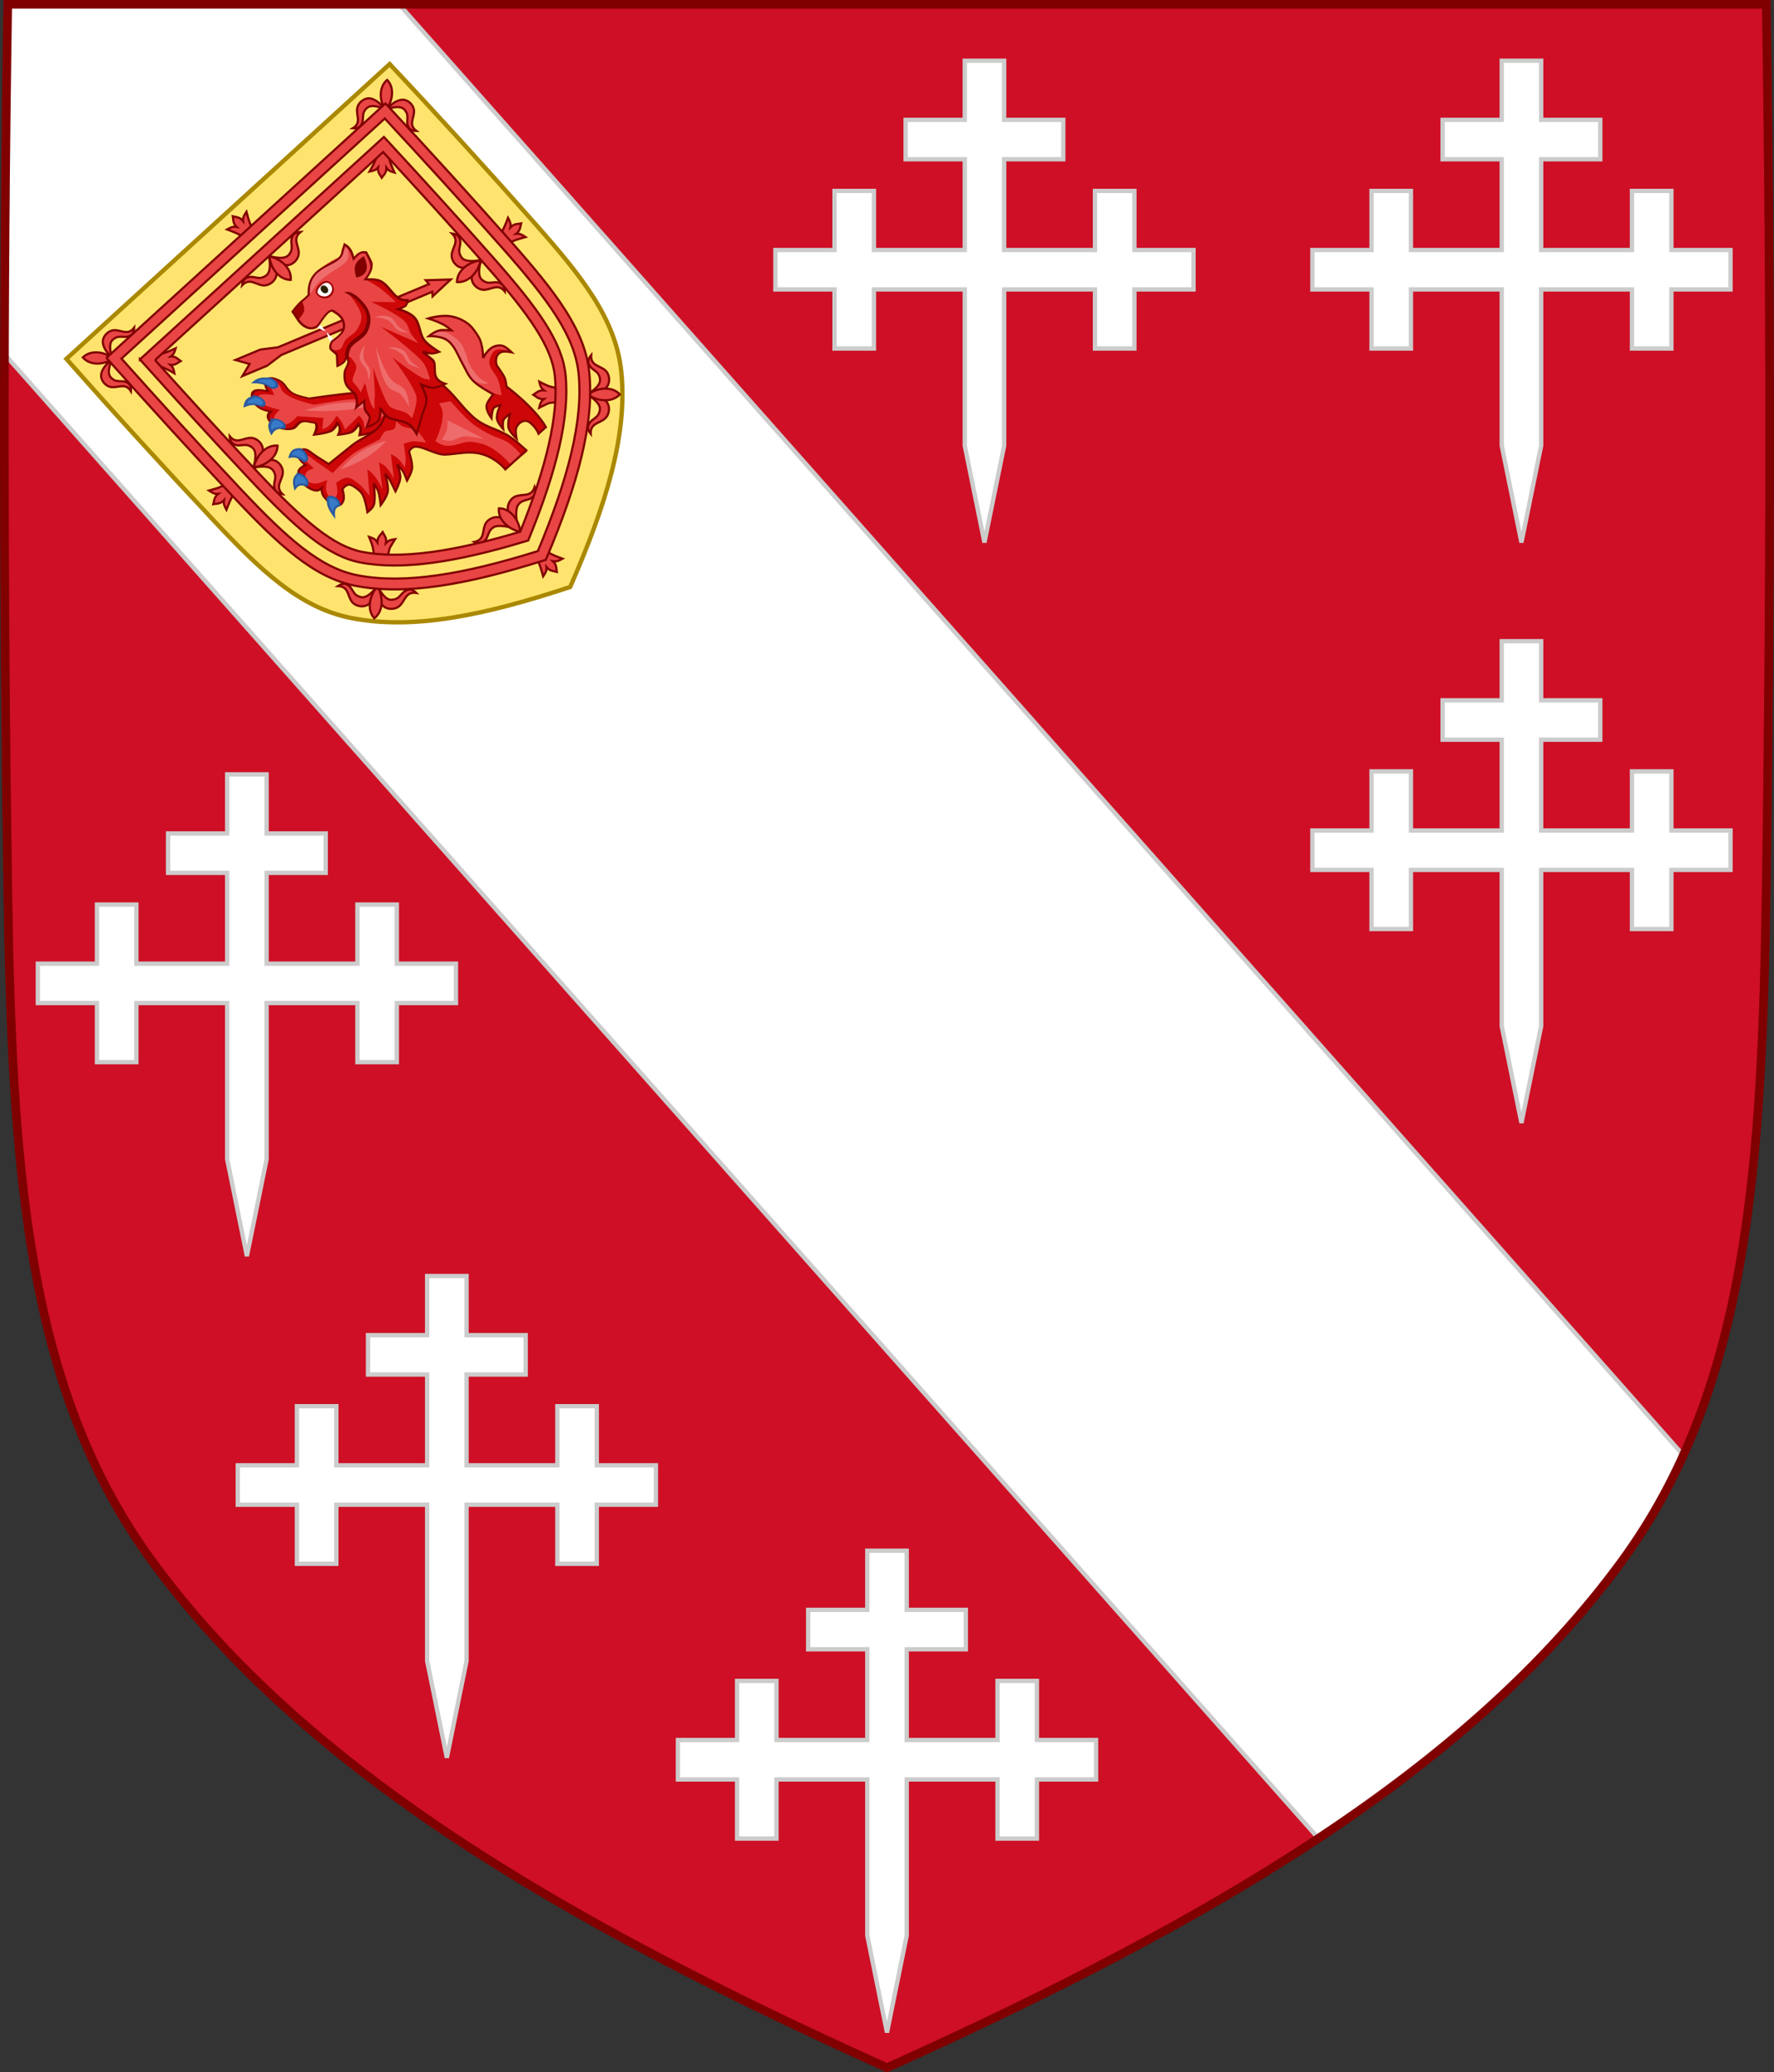
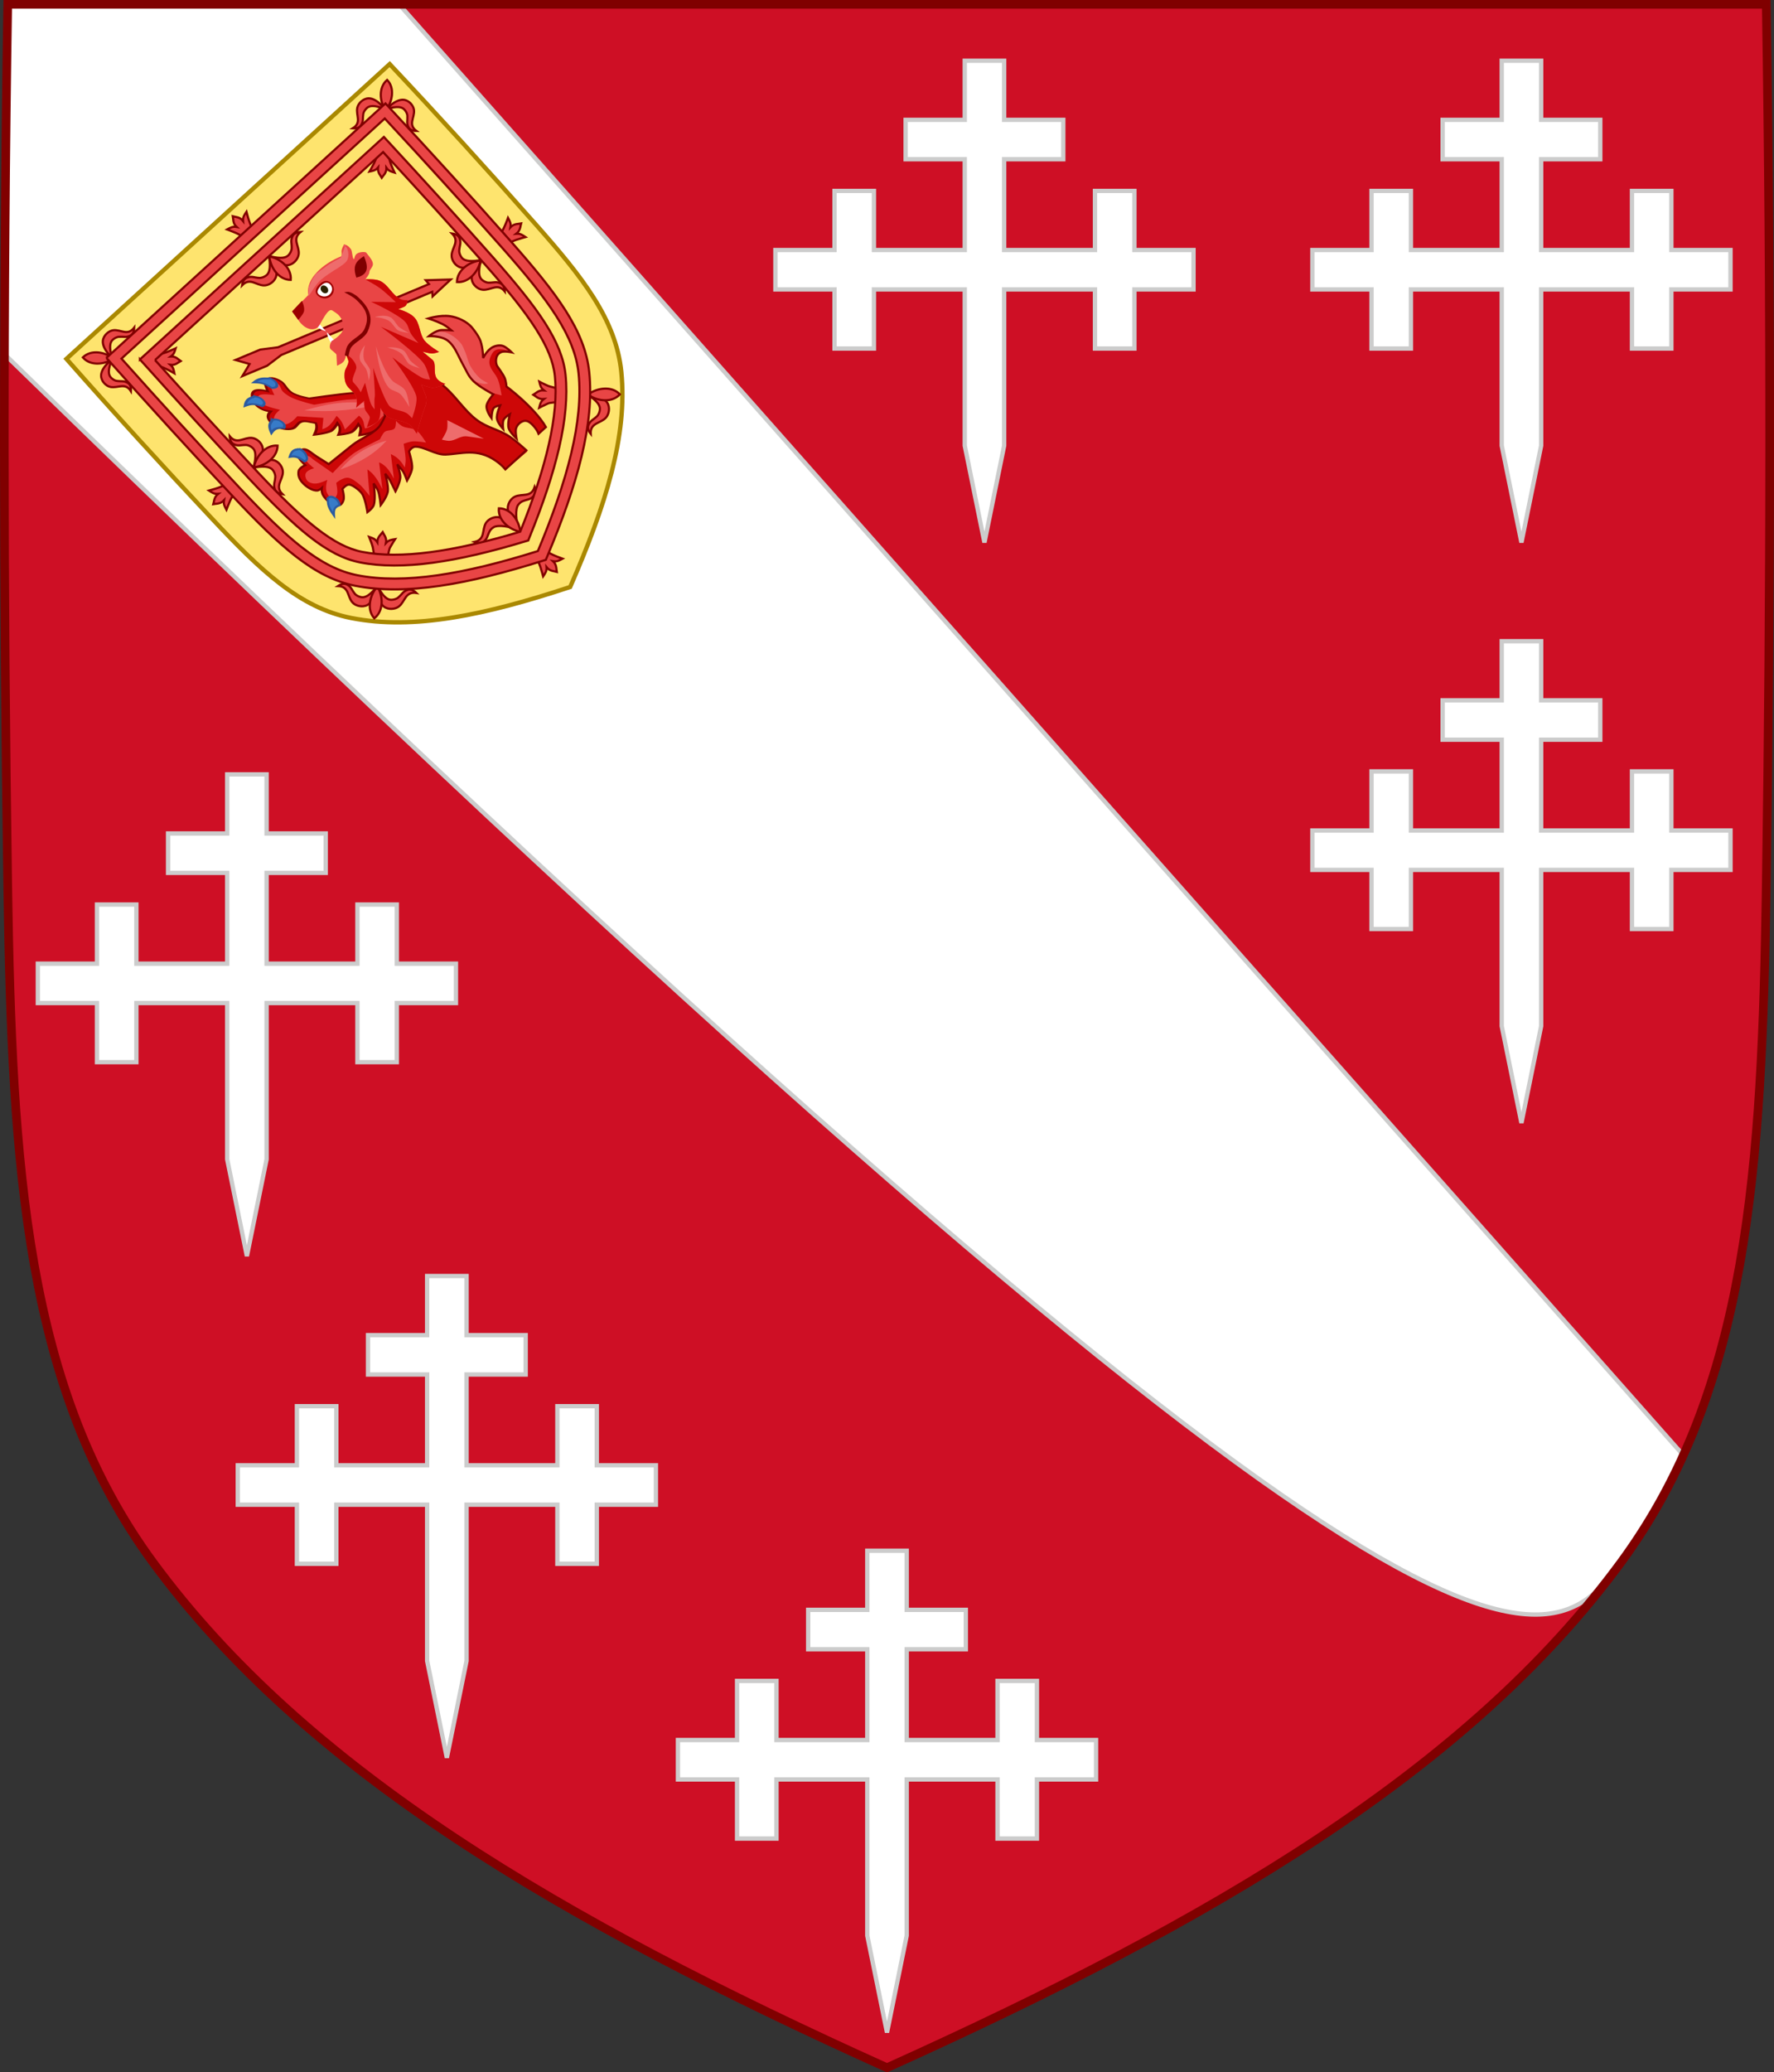
<svg xmlns="http://www.w3.org/2000/svg" xmlns:ns1="http://www.inkscape.org/namespaces/inkscape" xmlns:ns2="http://sodipodi.sourceforge.net/DTD/sodipodi-0.dtd" xmlns:xlink="http://www.w3.org/1999/xlink" width="409.649" height="478.319" id="svg28990" version="1.1" ns1:version="0.48.2 r9819" ns2:docname="Arms_of_Sir_Roger_de_Clarendon.svg">
  <rect width="100%" height="100%" fill="#333333" stroke="none" />
  <defs id="defs28992" />
  <ns2:namedview id="base" pagecolor="#ffffff" bordercolor="#666666" borderopacity="1.0" ns1:pageopacity="0.0" ns1:pageshadow="2" ns1:zoom="1.0479655" ns1:cx="79.385237" ns1:cy="222.66777" ns1:document-units="px" ns1:current-layer="g5747" showgrid="false" ns1:window-width="1366" ns1:window-height="745" ns1:window-x="-8" ns1:window-y="-8" ns1:window-maximized="1" />
  <g ns1:label="Layer 1" ns1:groupmode="layer" id="layer1" transform="translate(-170.176,-293.202)">
    <g id="g6845">
      <g transform="translate(-1826.216,433.713)" style="stroke-width:2;stroke-miterlimit:4;stroke-dasharray:none;fill:none;stroke:#808080" id="g11522-8" />
      <g id="g5511" style="stroke-width:1;stroke-miterlimit:4;stroke-dasharray:none" transform="translate(-1826.216,433.713)" />
      <g id="g5747">
        <path id="path7014-6-7-7" style="color:#000000;fill:#ce0f25;fill-opacity:1;fill-rule:nonzero;stroke:none;marker:none;visibility:visible;display:inline;overflow:visible;enable-background:accumulate" d="m 171.959,294.202 c -1.076,67.808 -1.012,135.625 0,203.431 0.975,65.329 4.234,116.31 33.501,156.172 35.255,48.019 93.988,82.671 169.54,116.716 75.551,-34.045 134.285,-68.698 169.54,-116.716 29.267,-39.863 32.526,-90.843 33.501,-156.172 1.012,-67.806 1.076,-135.623 0,-203.431 l -406.082,0 z" ns2:nodetypes="csscsscc" ns1:connector-curvature="0" />
-         <path style="color:#000000;fill:#ffffff;fill-opacity:1;fill-rule:nonzero;stroke:#cccccc;stroke-width:1;marker:none;visibility:visible;display:inline;overflow:visible;enable-background:accumulate;stroke-linecap:butt;stroke-linejoin:miter;stroke-miterlimit:4;stroke-opacity:1;stroke-dasharray:none;stroke-dashoffset:0" d="M 1.781 1 C 1.354 27.917 1.111 54.831 1.031 81.75 L 304.438 424.375 C 333.098 405.404 356.69 384.681 374.375 360.594 C 380.095 352.803 384.809 344.601 388.719 335.938 L 92.156 1 L 1.781 1 z " transform="translate(170.176,293.202)" id="rect4590" />
+         <path style="color:#000000;fill:#ffffff;fill-opacity:1;fill-rule:nonzero;stroke:#cccccc;stroke-width:1;marker:none;visibility:visible;display:inline;overflow:visible;enable-background:accumulate;stroke-linecap:butt;stroke-linejoin:miter;stroke-miterlimit:4;stroke-opacity:1;stroke-dasharray:none;stroke-dashoffset:0" d="M 1.781 1 C 1.354 27.917 1.111 54.831 1.031 81.75 C 333.098 405.404 356.69 384.681 374.375 360.594 C 380.095 352.803 384.809 344.601 388.719 335.938 L 92.156 1 L 1.781 1 z " transform="translate(170.176,293.202)" id="rect4590" />
        <path ns1:connector-curvature="0" d="m 231.74,560.817 -4.551,22.353 -4.551,-22.353 0,-8.415 0,-27.65 -20.97,0 0,13.644 -9.102,0 0,-13.644 -13.653,0 0,-9.096 13.653,0 0,-13.644 9.102,0 0,13.644 20.97,0 0,-20.956 -13.653,0 0,-9.096 13.653,0 0,-13.644 9.102,0 0,13.644 13.653,0 0,9.096 -13.653,0 0,20.956 20.97,0 0,-13.644 9.102,0 0,13.644 13.653,0 0,9.096 -13.653,0 0,13.644 -9.102,0 0,-13.644 -20.97,0 0,27.65 z" id="path1415-7-3-6-9-2-8" ns2:nodetypes="cccccccccccccccccccccccccccccccccccccccc" style="fill:#ffffff;fill-opacity:1;stroke:#cccccc;stroke-width:1;stroke-miterlimit:4;stroke-opacity:1;stroke-dasharray:none;display:inline" />
        <use x="0" y="0" xlink:href="#path1415-7-3-6-9-2-8" id="use4535" transform="translate(46.173,115.8)" width="409.649" height="478.319" />
        <use height="478.319" width="409.649" transform="translate(147.811,179.223)" id="use4537" xlink:href="#path1415-7-3-6-9-2-8" y="0" x="0" />
        <use height="478.319" width="409.649" transform="translate(170.316,-164.739)" id="use4539" xlink:href="#path1415-7-3-6-9-2-8" y="0" x="0" />
        <use x="0" y="0" xlink:href="#path1415-7-3-6-9-2-8" id="use4541" transform="translate(294.316,-164.739)" width="409.649" height="478.319" />
        <use height="478.319" width="409.649" transform="translate(294.316,-30.739)" id="use4543" xlink:href="#path1415-7-3-6-9-2-8" y="0" x="0" />
        <g id="g60293-4-9" style="stroke-width:0.409;stroke-miterlimit:4;stroke-dasharray:none;display:inline" transform="matrix(1.425,-1.299,1.306,1.433,-2328.635,1744.25)">
          <g style="stroke-width:3.2;stroke-miterlimit:4;stroke-dasharray:none" id="g58169-4-9" transform="matrix(0.129,0,0,0.127,1503.141,373.232)">
            <g style="stroke-width:3.2;stroke-miterlimit:4;stroke-dasharray:none" transform="translate(-842.809,-218.396)" id="g11405-5-4">
              <path ns1:connector-curvature="0" ns2:nodetypes="csscsscc" d="m 366.167,51.687 c -1.076,67.808 -1.012,135.625 0,203.431 0.975,65.329 4.234,116.31 33.501,156.172 35.255,48.019 93.988,82.671 169.54,116.716 75.551,-34.045 134.285,-68.698 169.54,-116.716 29.267,-39.863 32.526,-90.843 33.501,-156.172 1.012,-67.806 1.076,-135.623 0,-203.431 l -406.082,0 z" style="fill:#fee46e;fill-opacity:1;stroke:none" id="path7014-6-7-28-3-7-43-4" />
              <path ns1:connector-curvature="0" ns2:nodetypes="csscsscc" d="m 366.167,51.687 c -1.076,67.808 -1.012,135.625 0,203.431 0.975,65.329 4.234,116.31 33.501,156.172 35.255,48.019 93.988,82.671 169.54,116.716 75.551,-34.045 134.285,-68.698 169.54,-116.716 29.267,-39.863 32.526,-90.843 33.501,-156.172 1.012,-67.806 1.076,-135.623 0,-203.431 l -406.082,0 z" style="fill:none;stroke:#aa8800;stroke-width:4.049;stroke-miterlimit:4;stroke-dasharray:none" id="path7014-6-7-28-3-7-9-9-1" />
            </g>
            <g transform="matrix(1.062,0,0,1.062,-877.827,-237.955)" style="stroke-width:3.015;stroke-miterlimit:4;stroke-dasharray:none" id="g44825-6-2">
              <g id="g44760-0-9" style="stroke-width:3.015;stroke-miterlimit:4;stroke-dasharray:none">
                <g transform="translate(-0.628,0)" id="g44566-4-4" style="stroke-width:3.015;stroke-miterlimit:4;stroke-dasharray:none">
                  <g id="g44438-3-7" transform="translate(4.267,-1.253)" style="stroke-width:3.015;stroke-miterlimit:4;stroke-dasharray:none">
                    <path ns2:nodetypes="ccccccsccs" d="m 573.252,87.335 c 1.265,-3.021 3.79,-7.838 3.79,-7.838 -3.402,0.865 -5.461,1.203 -7.635,4.033 0.419,-4.683 -2.761,-7.353 -3.837,-9.157 -1.076,1.804 -4.256,4.474 -3.837,9.157 -2.174,-2.83 -4.233,-3.168 -7.635,-4.033 0,0 2.488,4.832 3.79,7.838 0.73,1.685 1.789,4.786 1.789,4.786 l 11.788,0 c 0.53,-1.62 1.131,-3.215 1.789,-4.786 z" style="fill:#e94545;fill-opacity:1;stroke:#800000;stroke-width:1.907;stroke-linecap:butt;stroke-linejoin:miter;stroke-miterlimit:4;stroke-opacity:1;stroke-dasharray:none" id="path39862-0-2-4-44-8-3" ns1:connector-curvature="0" />
                    <g transform="matrix(1.464,0,0,-1.464,113.074,679.293)" id="g39507-2-0-4-0" style="fill:#e94545;fill-opacity:1;stroke-width:2.059;stroke-miterlimit:4;stroke-dasharray:none">
                      <g id="g39503-6-08-2-9" style="fill:#e94545;fill-opacity:1;stroke-width:2.059;stroke-miterlimit:4;stroke-dasharray:none">
                        <path style="fill:#e94545;fill-opacity:1;stroke:#800000;stroke-width:1.303;stroke-linecap:butt;stroke-linejoin:miter;stroke-miterlimit:4;stroke-opacity:1;stroke-dasharray:none" d="m 308.454,379.917 c -3.641,-5.425 -6.242,-6.804 -8.39,-6.63 -1.341,0.109 -3.101,0.673 -4.172,1.809 -2.186,2.321 -2.349,3.712 -4.897,4.889 -1.54,0.712 -3.329,0.549 -5.587,-1.292 6.763,0.393 6.124,-5.594 9.604,-8.95 2.019,-1.948 6.26,-2.753 9.174,-0.794 2.122,1.426 4.221,5.187 4.269,10.968 z" id="path39273-3-2-3-6-1-7-55-0" ns2:nodetypes="cssscssc" ns1:connector-curvature="0" />
                        <path style="fill:#e94545;fill-opacity:1;stroke:#800000;stroke-width:1.303;stroke-linecap:butt;stroke-linejoin:miter;stroke-miterlimit:4;stroke-opacity:1;stroke-dasharray:none" d="m 309.666,379.917 c 3.641,-5.425 6.242,-6.804 8.39,-6.63 1.341,0.109 3.101,0.673 4.172,1.809 2.186,2.321 2.349,3.712 4.897,4.889 1.54,0.712 3.329,0.549 5.587,-1.292 -6.763,0.393 -6.124,-5.594 -9.604,-8.95 -2.019,-1.948 -6.26,-2.753 -9.174,-0.794 -2.122,1.426 -4.221,5.187 -4.269,10.968 z" id="path39273-3-2-3-6-3-3-38-8-3" ns2:nodetypes="cssscssc" ns1:connector-curvature="0" />
                      </g>
                      <path id="path34853-2-9-8-45-4-1" style="fill:#e94545;fill-opacity:1;stroke:#800000;stroke-width:1.303;stroke-linecap:butt;stroke-linejoin:miter;stroke-miterlimit:4;stroke-opacity:1;stroke-dasharray:none" d="m 308.762,380.069 0,0 0,0 0,0 0,0 c -3.703,-5.29 -4.925,-13.873 0.298,-18.729 5.223,4.855 4.001,13.439 0.298,18.729 l 0,0 0,0 0,0 0,0 -0.298,0 -0.298,1e-5 z" ns2:nodetypes="ccccccccccccc" ns1:connector-curvature="0" />
                    </g>
                  </g>
                  <g id="g44394-6-1" transform="translate(0,-1.253)" style="stroke-width:3.015;stroke-miterlimit:4;stroke-dasharray:none">
                    <g transform="translate(0,0.422)" id="g11487-8-5" style="stroke-width:3.015;stroke-miterlimit:4;stroke-dasharray:none">
                      <path id="path39862-0-6-0-0-9-5-3" style="fill:#e94545;fill-opacity:1;stroke:#800000;stroke-width:1.907;stroke-linecap:butt;stroke-linejoin:miter;stroke-miterlimit:4;stroke-opacity:1;stroke-dasharray:none" d="m 702.801,133.7 c -1.192,2.911 -2.75,7.898 -2.75,7.898 -1.724,-2.898 -2.892,-4.527 -2.447,-7.926 -2.896,3.466 -6.87,3.119 -8.826,3.614 0.495,-1.956 0.148,-5.93 3.614,-8.826 -3.399,0.445 -5.027,-0.723 -7.926,-2.447 0,0 4.972,-1.593 7.898,-2.75 1.641,-0.649 4.466,-2.036 4.466,-2.036 l 8.197,-0.504 -0.19,8.511 c -0.74,1.46 -1.416,2.952 -2.036,4.466 z" ns2:nodetypes="ccccccscccs" ns1:connector-curvature="0" />
                      <g id="g39422-5-8-19-3-7-9" transform="matrix(-0.994,-0.994,-0.994,0.994,1350.067,-18.185)" style="fill:#e94545;fill-opacity:1;stroke-width:2.144;stroke-miterlimit:4;stroke-dasharray:none">
                        <g style="fill:#e94545;fill-opacity:1;stroke:#800000;stroke-width:1.356;stroke-miterlimit:4;stroke-dasharray:none" id="g39418-9-4-3-8-6-6">
                          <path ns2:nodetypes="cssscssc" id="path39273-3-2-4-6-9-0-1-3" d="m 255.085,367.784 c 6.186,-2.101 9.091,-1.618 10.692,-0.176 1,0.901 2.056,2.417 2.217,3.97 0.329,3.171 -0.386,4.375 0.925,6.858 0.792,1.5 2.312,2.457 5.224,2.365 -5.613,-3.793 -1.471,-8.162 -2.2,-12.942 -0.423,-2.773 -3.304,-5.988 -6.809,-6.2 -2.552,-0.155 -6.503,1.56 -10.05,6.125 z" style="fill:#e94545;fill-opacity:1;stroke:#800000;stroke-width:1.356;stroke-linecap:butt;stroke-linejoin:miter;stroke-miterlimit:4;stroke-opacity:1;stroke-dasharray:none" ns1:connector-curvature="0" />
                          <path ns2:nodetypes="cssscssc" id="path39273-3-2-3-5-4-10-2-8-1" d="m 253.321,367.784 c -6.186,-2.101 -9.091,-1.618 -10.692,-0.176 -1,0.901 -2.056,2.417 -2.217,3.97 -0.329,3.171 0.386,4.375 -0.925,6.858 -0.792,1.5 -2.312,2.457 -5.224,2.365 5.613,-3.793 1.471,-8.162 2.2,-12.942 0.423,-2.773 3.304,-5.988 6.809,-6.2 2.552,-0.155 6.503,1.56 10.05,6.125 z" style="fill:#e94545;fill-opacity:1;stroke:#800000;stroke-width:1.356;stroke-linecap:butt;stroke-linejoin:miter;stroke-miterlimit:4;stroke-opacity:1;stroke-dasharray:none" ns1:connector-curvature="0" />
                        </g>
                        <path ns2:nodetypes="ccccccccccccc" d="m 253.905,368.402 0,0 0,0 0,0 0,0 c -3.703,-5.29 -4.925,-13.873 0.298,-18.729 5.223,4.855 4.001,13.439 0.298,18.729 l 0,0 0,0 0,0 0,0 -0.298,0 -0.298,10e-6 z" style="fill:#e94545;fill-opacity:1;stroke:#800000;stroke-width:1.356;stroke-linecap:butt;stroke-linejoin:miter;stroke-miterlimit:4;stroke-opacity:1;stroke-dasharray:none" id="path34853-2-3-7-49-4-4-8" ns1:connector-curvature="0" />
                      </g>
                    </g>
                    <g id="g11487-6-2-1" transform="matrix(-1,0,0,1,1139.673,0.422)" style="stroke-width:3.015;stroke-miterlimit:4;stroke-dasharray:none">
                      <path id="path39862-0-6-0-0-9-7-2-3" style="fill:#e94545;fill-opacity:1;stroke:#800000;stroke-width:1.907;stroke-linecap:butt;stroke-linejoin:miter;stroke-miterlimit:4;stroke-opacity:1;stroke-dasharray:none" d="m 702.801,133.7 c -1.192,2.911 -2.75,7.898 -2.75,7.898 -1.724,-2.898 -2.892,-4.527 -2.447,-7.926 -2.896,3.466 -6.87,3.119 -8.826,3.614 0.495,-1.956 0.148,-5.93 3.614,-8.826 -3.399,0.445 -5.027,-0.723 -7.926,-2.447 0,0 4.972,-1.593 7.898,-2.75 1.641,-0.649 4.466,-2.036 4.466,-2.036 l 8.197,-0.504 -0.19,8.511 c -0.74,1.46 -1.416,2.952 -2.036,4.466 z" ns2:nodetypes="ccccccscccs" ns1:connector-curvature="0" />
                      <g id="g39422-5-8-19-3-3-2-0" transform="matrix(-0.994,-0.994,-0.994,0.994,1350.067,-18.185)" style="fill:#e94545;fill-opacity:1;stroke-width:2.144;stroke-miterlimit:4;stroke-dasharray:none">
                        <g style="fill:#e94545;fill-opacity:1;stroke:#800000;stroke-width:1.356;stroke-miterlimit:4;stroke-dasharray:none" id="g39418-9-4-3-8-4-1-8">
                          <path ns2:nodetypes="cssscssc" id="path39273-3-2-4-6-9-0-7-91-7" d="m 255.085,367.784 c 6.186,-2.101 9.091,-1.618 10.692,-0.176 1,0.901 2.056,2.417 2.217,3.97 0.329,3.171 -0.386,4.375 0.925,6.858 0.792,1.5 2.312,2.457 5.224,2.365 -5.613,-3.793 -1.471,-8.162 -2.2,-12.942 -0.423,-2.773 -3.304,-5.988 -6.809,-6.2 -2.552,-0.155 -6.503,1.56 -10.05,6.125 z" style="fill:#e94545;fill-opacity:1;stroke:#800000;stroke-width:1.356;stroke-linecap:butt;stroke-linejoin:miter;stroke-miterlimit:4;stroke-opacity:1;stroke-dasharray:none" ns1:connector-curvature="0" />
                          <path ns2:nodetypes="cssscssc" id="path39273-3-2-3-5-4-10-2-0-0-6" d="m 253.321,367.784 c -6.186,-2.101 -9.091,-1.618 -10.692,-0.176 -1,0.901 -2.056,2.417 -2.217,3.97 -0.329,3.171 0.386,4.375 -0.925,6.858 -0.792,1.5 -2.312,2.457 -5.224,2.365 5.613,-3.793 1.471,-8.162 2.2,-12.942 0.423,-2.773 3.304,-5.988 6.809,-6.2 2.552,-0.155 6.503,1.56 10.05,6.125 z" style="fill:#e94545;fill-opacity:1;stroke:#800000;stroke-width:1.356;stroke-linecap:butt;stroke-linejoin:miter;stroke-miterlimit:4;stroke-opacity:1;stroke-dasharray:none" ns1:connector-curvature="0" />
                        </g>
                        <path ns2:nodetypes="ccccccccccccc" d="m 253.905,368.402 0,0 0,0 0,0 0,0 c -3.703,-5.29 -4.925,-13.873 0.298,-18.729 5.223,4.855 4.001,13.439 0.298,18.729 l 0,0 0,0 0,0 0,0 -0.298,0 -0.298,10e-6 z" style="fill:#e94545;fill-opacity:1;stroke:#800000;stroke-width:1.356;stroke-linecap:butt;stroke-linejoin:miter;stroke-miterlimit:4;stroke-opacity:1;stroke-dasharray:none" id="path34853-2-3-7-49-4-7-5-2" ns1:connector-curvature="0" />
                      </g>
                    </g>
                  </g>
                </g>
                <g transform="translate(-0.118,0)" id="g44670-8-9" style="stroke-width:3.015;stroke-miterlimit:4;stroke-dasharray:none">
                  <g id="g44590-2-1" style="stroke-width:3.015;stroke-miterlimit:4;stroke-dasharray:none">
                    <g id="g44438-0-6-7-4" transform="matrix(-0.674,-0.739,-0.739,0.674,916.32,736.147)" style="stroke-width:3.015;stroke-miterlimit:4;stroke-dasharray:none">
                      <path id="path39862-0-2-4-44-6-6-9-1" style="fill:#e94545;fill-opacity:1;stroke:#800000;stroke-width:1.907;stroke-linecap:butt;stroke-linejoin:miter;stroke-miterlimit:4;stroke-opacity:1;stroke-dasharray:none" d="m 573.252,87.335 c 1.265,-3.021 3.79,-7.838 3.79,-7.838 -3.402,0.865 -5.461,1.203 -7.635,4.033 0.419,-4.683 -2.761,-7.353 -3.837,-9.157 -1.076,1.804 -4.256,4.474 -3.837,9.157 -2.174,-2.83 -4.233,-3.168 -7.635,-4.033 0,0 2.488,4.832 3.79,7.838 0.73,1.685 1.142,8.881 1.142,8.881 l 11.788,0 c 0.53,-1.62 1.778,-7.31 2.436,-8.881 z" ns2:nodetypes="ccccccsccs" ns1:connector-curvature="0" />
                      <g style="fill:#e94545;fill-opacity:1;stroke-width:2.059;stroke-miterlimit:4;stroke-dasharray:none" id="g39507-2-0-3-8-5-2" transform="matrix(1.464,0,0,-1.464,113.074,679.293)">
                        <g style="fill:#e94545;fill-opacity:1;stroke-width:2.059;stroke-miterlimit:4;stroke-dasharray:none" id="g39503-6-08-3-7-4-5">
                          <path ns2:nodetypes="cssscssc" id="path39273-3-2-3-6-1-7-5-3-0-0" d="m 308.454,379.917 c -3.641,-5.425 -6.242,-6.804 -8.39,-6.63 -1.341,0.109 -3.101,0.673 -4.172,1.809 -2.186,2.321 -2.349,3.712 -4.897,4.889 -1.54,0.712 -3.329,0.549 -5.587,-1.292 6.763,0.393 6.124,-5.594 9.604,-8.95 2.019,-1.948 6.26,-2.753 9.174,-0.794 2.122,1.426 4.221,5.187 4.269,10.968 z" style="fill:#e94545;fill-opacity:1;stroke:#800000;stroke-width:1.303;stroke-linecap:butt;stroke-linejoin:miter;stroke-miterlimit:4;stroke-opacity:1;stroke-dasharray:none" ns1:connector-curvature="0" />
                          <path ns2:nodetypes="cssscssc" id="path39273-3-2-3-6-3-3-38-0-7-8-4" d="m 309.666,379.917 c 3.641,-5.425 6.242,-6.804 8.39,-6.63 1.341,0.109 3.101,0.673 4.172,1.809 2.186,2.321 2.349,3.712 4.897,4.889 1.54,0.712 3.329,0.549 5.587,-1.292 -6.763,0.393 -6.124,-5.594 -9.604,-8.95 -2.019,-1.948 -6.26,-2.753 -9.174,-0.794 -2.122,1.426 -4.221,5.187 -4.269,10.968 z" style="fill:#e94545;fill-opacity:1;stroke:#800000;stroke-width:1.303;stroke-linecap:butt;stroke-linejoin:miter;stroke-miterlimit:4;stroke-opacity:1;stroke-dasharray:none" ns1:connector-curvature="0" />
                        </g>
                        <path ns2:nodetypes="ccccccccccccc" d="m 308.762,380.069 0,0 0,0 0,0 0,0 c -3.703,-5.29 -4.925,-13.873 0.298,-18.729 5.223,4.855 4.001,13.439 0.298,18.729 l 0,0 0,0 0,0 0,0 -0.298,0 -0.298,1e-5 z" style="fill:#e94545;fill-opacity:1;stroke:#800000;stroke-width:1.303;stroke-linecap:butt;stroke-linejoin:miter;stroke-miterlimit:4;stroke-opacity:1;stroke-dasharray:none" id="path34853-2-9-8-45-2-6-9-2" ns1:connector-curvature="0" />
                      </g>
                    </g>
                    <g id="g44438-5-5-6" transform="matrix(0,-1,1,0,312.97,814.83)" style="stroke-width:3.015;stroke-miterlimit:4;stroke-dasharray:none">
                      <path id="path39862-0-2-4-44-4-7-7" style="fill:#e94545;fill-opacity:1;stroke:#800000;stroke-width:1.907;stroke-linecap:butt;stroke-linejoin:miter;stroke-miterlimit:4;stroke-opacity:1;stroke-dasharray:none" d="m 573.252,87.335 c 1.265,-3.021 3.79,-7.838 3.79,-7.838 -3.402,0.865 -5.461,1.203 -7.635,4.033 0.419,-4.683 -2.761,-7.353 -3.837,-9.157 -1.076,1.804 -4.256,4.474 -3.837,9.157 -2.174,-2.83 -4.233,-3.168 -7.635,-4.033 0,0 2.488,4.832 3.79,7.838 0.73,1.685 1.789,4.786 1.789,4.786 l 11.788,0 c 0.53,-1.62 1.131,-3.215 1.789,-4.786 z" ns2:nodetypes="ccccccsccs" ns1:connector-curvature="0" />
                      <g style="fill:#e94545;fill-opacity:1;stroke-width:2.059;stroke-miterlimit:4;stroke-dasharray:none" id="g39507-2-0-6-9-6" transform="matrix(1.464,0,0,-1.464,113.074,679.293)">
                        <g style="fill:#e94545;fill-opacity:1;stroke-width:2.059;stroke-miterlimit:4;stroke-dasharray:none" id="g39503-6-08-8-37-3">
                          <path ns2:nodetypes="cssscssc" id="path39273-3-2-3-6-1-7-3-7-4" d="m 308.454,379.917 c -3.641,-5.425 -6.242,-6.804 -8.39,-6.63 -1.341,0.109 -3.101,0.673 -4.172,1.809 -2.186,2.321 -2.349,3.712 -4.897,4.889 -1.54,0.712 -3.329,0.549 -5.587,-1.292 6.763,0.393 6.124,-5.594 9.604,-8.95 2.019,-1.948 6.26,-2.753 9.174,-0.794 2.122,1.426 4.221,5.187 4.269,10.968 z" style="fill:#e94545;fill-opacity:1;stroke:#800000;stroke-width:1.303;stroke-linecap:butt;stroke-linejoin:miter;stroke-miterlimit:4;stroke-opacity:1;stroke-dasharray:none" ns1:connector-curvature="0" />
                          <path ns2:nodetypes="cssscssc" id="path39273-3-2-3-6-3-3-38-1-9-1" d="m 309.666,379.917 c 3.641,-5.425 6.242,-6.804 8.39,-6.63 1.341,0.109 3.101,0.673 4.172,1.809 2.186,2.321 2.349,3.712 4.897,4.889 1.54,0.712 3.329,0.549 5.587,-1.292 -6.763,0.393 -6.124,-5.594 -9.604,-8.95 -2.019,-1.948 -6.26,-2.753 -9.174,-0.794 -2.122,1.426 -4.221,5.187 -4.269,10.968 z" style="fill:#e94545;fill-opacity:1;stroke:#800000;stroke-width:1.303;stroke-linecap:butt;stroke-linejoin:miter;stroke-miterlimit:4;stroke-opacity:1;stroke-dasharray:none" ns1:connector-curvature="0" />
                        </g>
                        <path ns2:nodetypes="ccccccccccccc" d="m 308.762,380.069 0,0 0,0 0,0 0,0 c -3.703,-5.29 -4.925,-13.873 0.298,-18.729 5.223,4.855 4.001,13.439 0.298,18.729 l 0,0 0,0 0,0 0,0 -0.298,0 -0.298,1e-5 z" style="fill:#e94545;fill-opacity:1;stroke:#800000;stroke-width:1.303;stroke-linecap:butt;stroke-linejoin:miter;stroke-miterlimit:4;stroke-opacity:1;stroke-dasharray:none" id="path34853-2-9-8-45-7-5-9" ns1:connector-curvature="0" />
                      </g>
                    </g>
                  </g>
                  <g transform="matrix(-1,0,0,1,1138.652,0)" id="g44590-1-0-5" style="stroke-width:3.015;stroke-miterlimit:4;stroke-dasharray:none">
                    <g id="g44438-0-6-6-7-9" transform="matrix(-0.674,-0.739,-0.739,0.674,916.32,736.147)" style="stroke-width:3.015;stroke-miterlimit:4;stroke-dasharray:none">
                      <path id="path39862-0-2-4-44-6-6-4-5-8" style="fill:#e94545;fill-opacity:1;stroke:#800000;stroke-width:1.907;stroke-linecap:butt;stroke-linejoin:miter;stroke-miterlimit:4;stroke-opacity:1;stroke-dasharray:none" d="m 573.252,87.335 c 1.265,-3.021 3.79,-7.838 3.79,-7.838 -3.402,0.865 -5.461,1.203 -7.635,4.033 0.419,-4.683 -2.761,-7.353 -3.837,-9.157 -1.076,1.804 -4.256,4.474 -3.837,9.157 -2.174,-2.83 -4.233,-3.168 -7.635,-4.033 0,0 2.488,4.832 3.79,7.838 0.73,1.685 1.142,8.881 1.142,8.881 l 11.788,0 c 0.53,-1.62 1.778,-7.31 2.436,-8.881 z" ns2:nodetypes="ccccccsccs" ns1:connector-curvature="0" />
                      <g style="fill:#e94545;fill-opacity:1;stroke-width:2.059;stroke-miterlimit:4;stroke-dasharray:none" id="g39507-2-0-3-8-4-7-8" transform="matrix(1.464,0,0,-1.464,113.074,679.293)">
                        <g style="fill:#e94545;fill-opacity:1;stroke-width:2.059;stroke-miterlimit:4;stroke-dasharray:none" id="g39503-6-08-3-7-9-8-8">
                          <path ns2:nodetypes="cssscssc" id="path39273-3-2-3-6-1-7-5-3-5-22-7" d="m 308.454,379.917 c -3.641,-5.425 -6.242,-6.804 -8.39,-6.63 -1.341,0.109 -3.101,0.673 -4.172,1.809 -2.186,2.321 -2.349,3.712 -4.897,4.889 -1.54,0.712 -3.329,0.549 -5.587,-1.292 6.763,0.393 6.124,-5.594 9.604,-8.95 2.019,-1.948 6.26,-2.753 9.174,-0.794 2.122,1.426 4.221,5.187 4.269,10.968 z" style="fill:#e94545;fill-opacity:1;stroke:#800000;stroke-width:1.303;stroke-linecap:butt;stroke-linejoin:miter;stroke-miterlimit:4;stroke-opacity:1;stroke-dasharray:none" ns1:connector-curvature="0" />
-                           <path ns2:nodetypes="cssscssc" id="path39273-3-2-3-6-3-3-38-0-7-9-27-3" d="m 309.666,379.917 c 3.641,-5.425 6.242,-6.804 8.39,-6.63 1.341,0.109 3.101,0.673 4.172,1.809 2.186,2.321 2.349,3.712 4.897,4.889 1.54,0.712 3.329,0.549 5.587,-1.292 -6.763,0.393 -6.124,-5.594 -9.604,-8.95 -2.019,-1.948 -6.26,-2.753 -9.174,-0.794 -2.122,1.426 -4.221,5.187 -4.269,10.968 z" style="fill:#e94545;fill-opacity:1;stroke:#800000;stroke-width:1.303;stroke-linecap:butt;stroke-linejoin:miter;stroke-miterlimit:4;stroke-opacity:1;stroke-dasharray:none" ns1:connector-curvature="0" />
                        </g>
                        <path ns2:nodetypes="ccccccccccccc" d="m 308.762,380.069 0,0 0,0 0,0 0,0 c -3.703,-5.29 -4.925,-13.873 0.298,-18.729 5.223,4.855 4.001,13.439 0.298,18.729 l 0,0 0,0 0,0 0,0 -0.298,0 -0.298,1e-5 z" style="fill:#e94545;fill-opacity:1;stroke:#800000;stroke-width:1.303;stroke-linecap:butt;stroke-linejoin:miter;stroke-miterlimit:4;stroke-opacity:1;stroke-dasharray:none" id="path34853-2-9-8-45-2-6-8-2-8" ns1:connector-curvature="0" />
                      </g>
                    </g>
                    <g id="g44438-5-4-5-8" transform="matrix(0,-1,1,0,312.97,814.83)" style="stroke-width:3.015;stroke-miterlimit:4;stroke-dasharray:none">
                      <path id="path39862-0-2-4-44-4-0-6-9" style="fill:#e94545;fill-opacity:1;stroke:#800000;stroke-width:1.907;stroke-linecap:butt;stroke-linejoin:miter;stroke-miterlimit:4;stroke-opacity:1;stroke-dasharray:none" d="m 573.252,87.335 c 1.265,-3.021 3.79,-7.838 3.79,-7.838 -3.402,0.865 -5.461,1.203 -7.635,4.033 0.419,-4.683 -2.761,-7.353 -3.837,-9.157 -1.076,1.804 -4.256,4.474 -3.837,9.157 -2.174,-2.83 -4.233,-3.168 -7.635,-4.033 0,0 2.488,4.832 3.79,7.838 0.73,1.685 1.789,4.786 1.789,4.786 l 11.788,0 c 0.53,-1.62 1.131,-3.215 1.789,-4.786 z" ns2:nodetypes="ccccccsccs" ns1:connector-curvature="0" />
                      <g style="fill:#e94545;fill-opacity:1;stroke-width:2.059;stroke-miterlimit:4;stroke-dasharray:none" id="g39507-2-0-6-7-3-6" transform="matrix(1.464,0,0,-1.464,113.074,679.293)">
                        <g style="fill:#e94545;fill-opacity:1;stroke-width:2.059;stroke-miterlimit:4;stroke-dasharray:none" id="g39503-6-08-8-3-2-8">
                          <path ns2:nodetypes="cssscssc" id="path39273-3-2-3-6-1-7-3-2-94-6" d="m 308.454,379.917 c -3.641,-5.425 -6.242,-6.804 -8.39,-6.63 -1.341,0.109 -3.101,0.673 -4.172,1.809 -2.186,2.321 -2.349,3.712 -4.897,4.889 -1.54,0.712 -3.329,0.549 -5.587,-1.292 6.763,0.393 6.124,-5.594 9.604,-8.95 2.019,-1.948 6.26,-2.753 9.174,-0.794 2.122,1.426 4.221,5.187 4.269,10.968 z" style="fill:#e94545;fill-opacity:1;stroke:#800000;stroke-width:1.303;stroke-linecap:butt;stroke-linejoin:miter;stroke-miterlimit:4;stroke-opacity:1;stroke-dasharray:none" ns1:connector-curvature="0" />
                          <path ns2:nodetypes="cssscssc" id="path39273-3-2-3-6-3-3-38-1-5-3-9" d="m 309.666,379.917 c 3.641,-5.425 6.242,-6.804 8.39,-6.63 1.341,0.109 3.101,0.673 4.172,1.809 2.186,2.321 2.349,3.712 4.897,4.889 1.54,0.712 3.329,0.549 5.587,-1.292 -6.763,0.393 -6.124,-5.594 -9.604,-8.95 -2.019,-1.948 -6.26,-2.753 -9.174,-0.794 -2.122,1.426 -4.221,5.187 -4.269,10.968 z" style="fill:#e94545;fill-opacity:1;stroke:#800000;stroke-width:1.303;stroke-linecap:butt;stroke-linejoin:miter;stroke-miterlimit:4;stroke-opacity:1;stroke-dasharray:none" ns1:connector-curvature="0" />
                        </g>
                        <path ns2:nodetypes="ccccccccccccc" d="m 308.762,380.069 0,0 0,0 0,0 0,0 c -3.703,-5.29 -4.925,-13.873 0.298,-18.729 5.223,4.855 4.001,13.439 0.298,18.729 l 0,0 0,0 0,0 0,0 -0.298,0 -0.298,1e-5 z" style="fill:#e94545;fill-opacity:1;stroke:#800000;stroke-width:1.303;stroke-linecap:butt;stroke-linejoin:miter;stroke-miterlimit:4;stroke-opacity:1;stroke-dasharray:none" id="path34853-2-9-8-45-7-1-5-5" ns1:connector-curvature="0" />
                      </g>
                    </g>
                  </g>
                </g>
                <g transform="translate(0.079,0)" id="g44753-9-9" style="stroke-width:3.015;stroke-miterlimit:4;stroke-dasharray:none">
                  <path id="path39862-0-2-4-44-6-5-6" style="fill:#e94545;fill-opacity:1;stroke:#800000;stroke-width:1.907;stroke-linecap:butt;stroke-linejoin:miter;stroke-miterlimit:4;stroke-opacity:1;stroke-dasharray:none" d="m 576.812,484.753 c 1.265,3.021 3.79,7.838 3.79,7.838 -3.402,-0.865 -5.461,-1.203 -7.635,-4.033 0.419,4.683 -2.761,7.353 -3.837,9.157 -1.076,-1.804 -4.256,-4.474 -3.837,-9.157 -2.174,2.83 -4.233,3.168 -7.635,4.033 0,0 2.488,-4.832 3.79,-7.838 0.73,-1.685 1.789,-4.786 1.789,-4.786 l 11.788,0 c 0.53,1.62 1.131,3.215 1.789,4.786 z" ns2:nodetypes="ccccccsccs" ns1:connector-curvature="0" />
                  <g id="g44749-2-8" style="stroke-width:3.015;stroke-miterlimit:4;stroke-dasharray:none">
                    <path style="fill:#e94545;fill-opacity:1;stroke:#800000;stroke-width:1.907;stroke-linecap:butt;stroke-linejoin:miter;stroke-miterlimit:4;stroke-opacity:1;stroke-dasharray:none" d="m 556.291,431.692 c -1.729,-0.935 -4.506,-1.133 -6.649,-0.338 -4.376,1.623 -5.494,3.342 -9.603,3.231 -2.483,-0.067 -4.724,-1.444 -6.491,-5.326 8.617,4.911 11.67,-3.358 18.417,-5.499 3.915,-1.243 10.002,0.458 12.552,4.921 1.857,3.25 7.799,12.647 4.105,20.262 -0.801,-5.39 -7.223,-14.487 -12.331,-17.25 z" id="path39273-3-2-3-6-1-7-5-4-6" ns2:nodetypes="csscsscs" ns1:connector-curvature="0" />
                    <path style="fill:#e94545;fill-opacity:1;stroke:#800000;stroke-width:1.907;stroke-linecap:butt;stroke-linejoin:miter;stroke-miterlimit:4;stroke-opacity:1;stroke-dasharray:none" d="m 581.967,431.692 c 1.729,-0.935 4.506,-1.133 6.649,-0.338 4.376,1.623 5.494,3.342 9.603,3.231 2.483,-0.067 4.724,-1.444 6.491,-5.326 -8.617,4.911 -11.67,-3.358 -18.417,-5.499 -3.915,-1.243 -10.002,0.458 -12.552,4.921 -1.857,3.25 -7.799,12.647 -4.105,20.262 0.801,-5.39 7.223,-14.487 12.331,-17.25 z" id="path39273-3-2-3-6-1-7-5-1-4-9" ns2:nodetypes="csscsscs" ns1:connector-curvature="0" />
                  </g>
                  <path id="path34853-2-9-8-45-2-9-4" style="fill:#e94545;fill-opacity:1;stroke:#800000;stroke-width:1.907;stroke-linecap:butt;stroke-linejoin:miter;stroke-miterlimit:4;stroke-opacity:1;stroke-dasharray:none" d="m 568.692,449.254 0,0 0,0 0,0 0,0 c -5.421,-7.745 -7.21,-20.312 0.437,-27.421 7.647,7.109 5.858,19.676 0.437,27.421 l 0,0 0,0 0,0 0,0 -0.437,0 -0.437,10e-6 z" ns2:nodetypes="ccccccccccccc" ns1:connector-curvature="0" />
                </g>
                <g transform="translate(-0.33,-1.253)" id="g44410-6-7" style="stroke-width:3.015;stroke-miterlimit:4;stroke-dasharray:none">
                  <path style="font-size:medium;font-style:normal;font-variant:normal;font-weight:normal;font-stretch:normal;text-indent:0;text-align:start;text-decoration:none;line-height:normal;letter-spacing:normal;word-spacing:normal;text-transform:none;direction:ltr;block-progression:tb;writing-mode:lr-tb;text-anchor:start;color:#000000;fill:#e94545;fill-opacity:1;stroke:#800000;stroke-width:1.907;stroke-miterlimit:4;stroke-dasharray:none;marker:none;visibility:visible;display:inline;overflow:visible;enable-background:accumulate;font-family:Bitstream Vera Sans;-inkscape-font-specification:Bitstream Vera Sans" d="m 404.5,91.503 -0.059,4.649 c -0.563,53.37 -0.562,106.75 0.235,160.169 0.909,60.886 4.615,102.126 26.45,131.866 26.755,36.442 73.382,66.067 136.426,95.501 l 2.001,0.941 2.001,-0.941 c 63.038,-29.433 109.638,-59.054 136.397,-95.501 21.835,-29.74 25.541,-70.98 26.45,-131.866 0.798,-53.419 0.799,-106.8 0.235,-160.169 l -0.059,-4.649 -4.649,0 -320.78,0 -4.649,0 z m 9.327,9.415 311.424,0 c 0.514,51.753 0.508,103.51 -0.265,155.285 -0.904,60.546 -4.978,99.632 -24.626,126.394 -24.819,33.804 -69.429,62.753 -130.807,91.588 -61.385,-28.837 -106.023,-57.792 -130.836,-91.588 -19.648,-26.761 -23.722,-65.847 -24.626,-126.394 -0.773,-51.775 -0.779,-103.532 -0.265,-155.285 z" id="path16120-14-6" ns1:connector-curvature="0" />
                  <path style="font-size:medium;font-style:normal;font-variant:normal;font-weight:normal;font-stretch:normal;text-indent:0;text-align:start;text-decoration:none;line-height:normal;letter-spacing:normal;word-spacing:normal;text-transform:none;direction:ltr;block-progression:tb;writing-mode:lr-tb;text-anchor:start;color:#000000;fill:#e94545;fill-opacity:1;stroke:#800000;stroke-width:1.907;stroke-miterlimit:4;stroke-dasharray:none;marker:none;visibility:visible;display:inline;overflow:visible;enable-background:accumulate;font-family:Bitstream Vera Sans;-inkscape-font-specification:Bitstream Vera Sans" d="m 425.242,112.421 -0.029,4.678 c -0.325,46.28 -0.31,92.579 0.382,138.927 0.902,60.387 5.083,96.202 22.39,119.774 22.185,30.217 62.491,57.308 119.539,84.763 l 2.03,1 2.03,-1 c 57.039,-27.451 97.318,-54.537 119.509,-84.763 17.306,-23.572 21.488,-59.387 22.39,-119.774 0.692,-46.348 0.708,-92.648 0.382,-138.927 l -0.029,-4.678 -4.678,0 -279.237,0 -4.678,0 z m 9.385,9.415 269.822,0 c 0.291,44.675 0.285,89.375 -0.382,134.073 -0.896,59.979 -5.582,93.893 -20.565,114.302 -20.285,27.628 -58.679,54.053 -113.949,80.85 -55.279,-26.8 -93.702,-53.233 -113.978,-80.85 -14.984,-20.408 -19.67,-54.322 -20.565,-114.302 -0.667,-44.697 -0.674,-89.397 -0.382,-134.073 z" id="path16120-1-96-8" ns1:connector-curvature="0" />
                </g>
              </g>
            </g>
          </g>
          <g style="stroke-width:1.247;stroke-miterlimit:4;stroke-dasharray:none" id="g58835-2-1" transform="matrix(0.329,0,0,0.327,956.911,213.83)">
            <path ns1:connector-curvature="0" id="path41368-3-9-2-1-3" d="m 1585.617,558.605 c 1.845,-8.225 -0.757,-21.441 -0.634,-20.428 0,0 1.289,-1.705 1.679,-2.891 0.466,-1.417 0.84,-4.915 0.84,-4.915 0.306,-1.187 1.293,-2.245 2.379,-2.747 0.681,-0.315 1.546,-0.285 2.239,0 1.134,0.467 2.659,2.602 2.659,2.602 0,0 -0.121,-3.061 -0.98,-4.192 -0.875,-1.154 -2.362,-1.93 -3.778,-2.024 -2.17,-0.144 -4.308,0.723 -4.308,0.723 0,0 2.359,-2.636 3.463,-5.242 0.874,-2.062 1.011,-5.939 1.011,-5.939 0,-2.81 -1.307,-5.974 -3.146,-8.199 -2.332,-2.82 -6.415,-4.734 -6.415,-4.734 0,0 1.484,2.496 2.448,4.975 0.667,1.715 0.898,3.921 0.898,3.921 0,0 -1.373,-1.446 -2.576,-2.466 -1.667,-1.414 -4.936,-1.501 -4.936,-1.501 0,0 2.837,2.311 3.778,5.02 0.421,1.213 0.395,2.58 0.233,3.858 -0.255,2.016 -1.303,4.969 -1.755,6.948 -0.632,2.766 -1.433,4.442 -1.279,7.279 0.156,2.868 2.096,8.341 2.096,8.341 0,0 -3.202,0.437 -4.374,1.246 -1.673,1.153 -1.946,4.753 -1.946,4.753 0,0 1.84,-1.913 2.991,-2.193 0.858,-0.209 2.509,0.864 2.509,0.864 0,0 -3.266,1.375 -4.181,2.808 -0.896,1.403 -0.836,4.271 -0.836,4.271 0,0 1.184,-1.766 2.3,-2.327 0.94,-0.472 3.136,0 3.136,0 0,0 -3.007,1.908 -3.763,3.456 -0.694,1.42 -0.418,4.752 -0.418,4.752 0,0 1.369,-2.329 2.477,-2.941 0.799,-0.442 1.833,-0.597 2.718,-0.399 0.823,0.184 1.458,0.448 1.914,1.18 0.83,1.332 0.881,4.477 0.215,6.14 z" style="fill:#cd0707;fill-opacity:1;stroke:none" />
            <path ns2:nodetypes="cssssccccccccccccccccccccccccc" id="path42097-9-0-5-59-8" d="m 1594.331,529.134 c 0,0 -1.536,-2.647 -2.82,-3.238 -1.24,-0.571 -1.855,-0.312 -3.134,0.162 -1.083,0.401 -2.157,1.199 -2.663,2.266 -0.759,1.599 -0.639,3.462 -1.097,5.18 -0.571,2.143 -3.134,5.828 -3.134,5.828 l -2.193,-3.4 0,0 0,0 0,0 0.263,0.308 -1.992,-5.603 0,-4.002 1.439,-5.946 1.439,-5.489 0,-2.859 -1.217,-3.545 -2.878,-3.202 4.427,0.915 3.21,2.859 -1.107,-4.117 -1.992,-4.46 4.538,2.744 4.095,5.718 0.885,5.26 -1.66,6.175 -2.435,3.545 4.981,0 2.767,1.944 0.28,2.956 z" style="fill:#e94545;fill-opacity:1;stroke:none" ns1:connector-curvature="0" />
            <path ns2:nodetypes="cssssscc" id="path42114-7-1-93-1-0" d="m 1578.667,505.595 c 0,0 2.48,1.779 3.21,3.087 1.077,1.931 1.506,4.291 1.439,6.518 -0.04,1.35 -0.666,2.616 -1.107,3.888 -0.541,1.56 -1.499,2.965 -1.882,4.574 -0.441,1.857 -0.638,3.816 -0.443,5.718 0.122,1.187 0.996,3.431 0.996,3.431 -1.144,-0.557 -2.287,-1.467 -3.431,-5.032 l 0,-2.287 1.881,-5.718 1.439,-5.489 -0.221,-3.316 -2.103,-3.43 -1.66,-1.83 1.882,-0.114 z" style="fill:#ee6c6c;fill-opacity:1;stroke:none" ns1:connector-curvature="0" />
            <path ns1:connector-curvature="0" id="path41368-8-1-5-3-3-8" d="m 1585.657,558.724 c 1.845,-8.225 -0.796,-21.56 -0.674,-20.547 0,0 1.289,-1.705 1.679,-2.891 0.466,-1.417 0.84,-4.915 0.84,-4.915 0.306,-1.187 1.293,-2.245 2.379,-2.747 0.681,-0.315 1.546,-0.285 2.239,0 1.134,0.467 2.659,2.602 2.659,2.602 0,0 -0.121,-3.061 -0.98,-4.192 -0.875,-1.154 -2.362,-1.93 -3.778,-2.024 -2.17,-0.144 -4.308,0.723 -4.308,0.723 0,0 2.359,-2.636 3.463,-5.242 0.874,-2.062 1.011,-5.939 1.011,-5.939 0,-2.81 -1.307,-5.974 -3.146,-8.199 -2.332,-2.82 -6.415,-4.734 -6.415,-4.734 0,0 1.484,2.496 2.448,4.975 0.667,1.715 0.898,3.921 0.898,3.921 0,0 -1.373,-1.446 -2.576,-2.466 -1.667,-1.414 -4.936,-1.501 -4.936,-1.501 0,0 2.837,2.311 3.778,5.02 0.421,1.213 0.395,2.58 0.233,3.858 -0.255,2.016 -1.303,4.969 -1.755,6.948 -0.632,2.766 -1.433,4.442 -1.279,7.279 0.156,2.868 2.096,8.341 2.096,8.341 0,0 -3.202,0.437 -4.374,1.246 -1.673,1.153 -1.946,4.753 -1.946,4.753 0,0 1.84,-1.913 2.991,-2.193 0.858,-0.209 2.509,0.864 2.509,0.864 0,0 -3.266,1.375 -4.181,2.808 -0.896,1.403 -0.836,4.271 -0.836,4.271 0,0 1.184,-1.766 2.3,-2.327 0.94,-0.472 3.136,0 3.136,0 0,0 -3.007,1.908 -3.763,3.456 -0.694,1.42 -0.418,4.752 -0.418,4.752 0,0 1.369,-2.329 2.477,-2.941 0.799,-0.442 1.833,-0.597 2.718,-0.399 0.823,0.184 1.458,0.448 1.914,1.18 0.83,1.332 0.667,4.596 0,6.259 z" style="fill:none;stroke:#800000;stroke-width:0.789;stroke-linecap:butt;stroke-linejoin:miter;stroke-miterlimit:4;stroke-opacity:1;stroke-dasharray:none" />
          </g>
          <path ns2:nodetypes="ccccccccccccc" ns1:connector-curvature="0" id="path59815-7-9-1" d="m 1482.07,375.913 -2.272,-1.943 -0.022,0.598 -18.456,-6.55 -1.762,-1.222 -3.034,-1.077 0.927,1.491 -1.616,0.483 3.034,1.077 2.117,0.19 18.456,6.55 -0.345,0.436 z" style="font-size:medium;font-style:normal;font-variant:normal;font-weight:normal;font-stretch:normal;text-indent:0;text-align:start;text-decoration:none;line-height:normal;letter-spacing:normal;word-spacing:normal;text-transform:none;direction:ltr;block-progression:tb;writing-mode:lr-tb;text-anchor:start;baseline-shift:baseline;color:#000000;fill:#e94545;fill-opacity:1;stroke:#800000;stroke-width:0.259;stroke-miterlimit:4;stroke-dasharray:none;marker:none;visibility:visible;display:inline;overflow:visible;enable-background:accumulate;font-family:Sans;-inkscape-font-specification:Sans" />
          <g id="g5915-74-6-4-6-3-5-1" transform="matrix(0.265,-0.075,0.169,0.431,1376.58,502.677)" style="stroke-width:1.147;stroke-miterlimit:4;stroke-dasharray:none">
            <g id="g5810-4-2-0-4-6-7-8" style="stroke-width:1.147;stroke-miterlimit:4;stroke-dasharray:none">
              <path style="fill:#cd0707;fill-opacity:1;stroke:#800000;stroke-width:0.726;stroke-linecap:butt;stroke-linejoin:miter;stroke-miterlimit:4;stroke-opacity:1;stroke-dasharray:none" d="m 469.892,-189.443 c 0,0 -3.213,-0.025 -4.5,-0.778 -1.399,-0.819 -2.898,-3.715 -2.898,-3.715 0,0 -3.543,0.575 -5.172,0.222 -1.702,-0.369 -4.138,-2.315 -4.138,-2.315 1.627,-0.24 2.842,-0.486 4.418,-1.76 0,0 -3.136,-0.166 -4.922,-0.854 -1.555,-0.599 -4.093,-2.583 -4.093,-2.583 1.45,-0.36 3.018,-0.315 4.16,-1.733 0,0 -3.072,0.028 -4.463,-0.481 -1.389,-0.508 -3.595,-2.462 -3.595,-2.462 1.688,-0.147 3.294,-0.46 4.379,-1.824 0,0 -3.111,0.106 -4.429,-0.412 -1.82,-0.715 -4.604,-3.096 -4.604,-3.096 1.751,-0.132 3.492,-0.283 4.817,-1.276 l -0.984,-1.999 c -1.188,-2.413 -3.677,-1.562 -5.331,-2.227 -1.624,-0.653 -2.535,-2.434 -2.624,-3.432 -0.156,-1.761 0.744,-4.45 4.717,-3.889 -1.976,-3.011 0.081,-5.174 2.184,-6.04 2.02,-0.832 3.803,-0.605 5.175,2.69 0,0 1.843,-1.491 2.842,-1.712 1.39,-0.308 2.957,0.154 3.451,1.455 0.203,0.535 0.277,1.654 -0.064,2.322 -0.539,1.057 -1.726,1.781 -2.114,3.326 -0.439,1.75 1.178,4.803 1.178,4.803 0,0 7.637,6.05 11.15,9.364 1.869,1.763 5.264,5.579 5.264,5.579 l 0.188,-0.109 7.57,0 0.676,12.773 -8.238,0.161 z" id="path13429-8-0-9-5-5-1-0-3-7" ns2:nodetypes="cscsccsccsccsccssscscsssscsccccc" ns1:connector-curvature="0" />
              <path style="fill:#e94545;fill-opacity:1;stroke:none" d="m 728.67,600.086 c 0,0 2.143,3.009 3.344,3.582 1.149,0.549 3.344,0 3.344,0 l -0.716,-1.552 -0.955,0 c -2.493,-2.995 -4.621,-6.515 -3.941,-10.509 0,0 -2.831,-3.14 -4.538,-4.657 -2.245,-1.995 -8.24,-6.448 -8.24,-6.448 0,0 -1.372,-3.327 -1.552,-5.612 -0.08,-1.012 0.13,-2.084 0.597,-2.985 0.479,-0.925 1.885,-1.261 2.149,-2.269 0.083,-0.317 -0.028,-0.704 -0.239,-0.955 -0.252,-0.3 -0.683,-0.501 -1.075,-0.478 -1.479,0.087 -3.821,2.269 -3.821,2.269 0,0 -1.465,-2.632 -2.747,-3.224 -0.542,-0.25 -1.24,-0.228 -1.791,0 -0.52,0.215 -1.032,0.655 -1.194,1.194 -0.514,1.712 1.075,5.254 1.075,5.254 0,0 -3.447,-0.876 -4.777,0 -0.506,0.334 -0.767,1.068 -0.716,1.672 0.055,0.66 0.536,1.286 1.075,1.672 1.467,1.052 5.254,1.314 5.254,1.314 l 4.418,5.971 -4.657,1.314 c 1.774,0.966 3.164,1.293 8.001,1.314 -0.985,2.07 -2.43,2.78 -3.702,3.702 l 8.12,1.194 c -0.706,2.032 -2.828,2.22 -3.821,3.105 2.053,1.366 5.296,1.839 8.598,2.269 -0.446,1.666 -2.554,2.085 -4.18,2.866 1.188,0.491 3.271,0.146 6.687,0 z" id="path5784-15-1-2-8-43-9-6" transform="translate(-265.268,-795.882)" ns2:nodetypes="csccccscssssscssscssscccccccccc" ns1:connector-curvature="0" />
              <path ns2:nodetypes="ccc" id="path4316-0-8-5-4-4-6-8-7-1" d="m 463.964,-201.373 c -3.57,-7.416 -9.762,-11.437 -16.381,-15.396 5.162,7.196 10.969,11.617 16.381,15.396 z" style="fill:#ee6c6c;fill-opacity:1;stroke:none" ns1:connector-curvature="0" />
            </g>
            <path style="fill:#377bc8;fill-opacity:1;stroke:#2c5aa0;stroke-width:0.726;stroke-linecap:butt;stroke-linejoin:miter;stroke-miterlimit:4;stroke-opacity:1;stroke-dasharray:none" d="m 453.421,-228.715 c 0.266,1.262 -0.267,2.173 -1.41,2.521 -0.568,0.173 -1.225,5.8e-4 -1.911,-0.713 0.33,-2.096 0.165,-2.919 -1.282,-4.714 3.617,0.771 3.755,2.373 4.603,2.905 z" id="path4318-6-3-4-5-9-8-0-2-3-8" ns2:nodetypes="csccc" ns1:connector-curvature="0" />
            <path style="fill:#377bc8;fill-opacity:1;stroke:#2c5aa0;stroke-width:0.726;stroke-linecap:butt;stroke-linejoin:miter;stroke-miterlimit:4;stroke-opacity:1;stroke-dasharray:none" d="m 443.338,-229.692 c 0.765,1.039 0.657,2.089 -0.24,2.878 -0.446,0.393 -1.115,0.508 -2.034,0.143 -0.568,-2.045 -1.059,-2.725 -3.119,-3.76 3.612,-0.796 4.4,0.605 5.393,0.738 z" id="path4318-6-3-4-0-82-1-1-3-0-3-8" ns2:nodetypes="csccc" ns1:connector-curvature="0" />
            <path style="fill:#377bc8;fill-opacity:1;stroke:#2c5aa0;stroke-width:0.726;stroke-linecap:butt;stroke-linejoin:miter;stroke-miterlimit:4;stroke-opacity:1;stroke-dasharray:none" d="m 437.61,-222.548 c 1.128,0.625 1.468,1.625 0.982,2.716 -0.241,0.543 -0.802,0.927 -1.789,0.978 -1.369,-1.622 -2.099,-2.036 -4.402,-2.117 2.951,-2.229 4.252,-1.285 5.21,-1.577 z" id="path4318-6-3-4-6-98-1-6-4-6-49-3" ns2:nodetypes="csccc" ns1:connector-curvature="0" />
          </g>
          <path ns1:connector-curvature="0" style="fill:#cd0707;fill-opacity:1;stroke:none" d="m 1475.015,397.188 c -0.091,-0.945 -0.194,-1.873 -0.39,-2.675 -0.381,-1.557 -1.284,-2.589 -1.583,-4.19 -0.309,-1.655 0.012,-3.472 -0.138,-5.183 -0.092,-1.06 -0.458,-2.689 -0.551,-3.749 -0.073,-0.837 0,-1.875 0,-1.875 l -4.635,-0.387 -2.498,3.541 c 0,0 -0.952,0.416 -1.441,0.462 -1.187,0.111 -2.556,-0.461 -3.744,-0.538 -1.28,-0.083 -3.654,-0.227 -3.654,-0.227 l -0.456,-1.637 c -0.174,-0.624 -0.183,-1.374 -0.568,-1.668 -0.299,-0.229 -0.743,-0.346 -0.994,0 -0.242,0.334 -0.142,1.517 -0.142,1.517 0,0 -0.764,-0.26 -1.089,0 -0.353,0.283 -0.562,0.657 -0.568,1.289 -0.01,0.743 0.25,1.554 0.663,1.896 0.182,0.152 0.615,0.152 0.615,0.152 0,0 -0.376,0.298 -0.473,0.758 -0.125,0.592 0,1.395 0.284,1.82 0.34,0.506 0.695,0.463 1.136,0.228 0.37,-0.198 0.804,-1.062 0.804,-1.062 0,0 0.681,-0.125 0.947,0.152 0.213,0.222 0.313,0.668 0.379,1.062 0.048,0.293 0.072,0.63 0,0.91 -0.196,0.76 -0.992,1.922 -0.992,1.922 0,0 0.768,0.083 1.124,-0.111 0.744,-0.406 1.744,-1.919 1.744,-1.919 0,0 -0.06,0.716 -0.253,1.124 -0.244,0.514 -0.861,1.344 -0.861,1.344 0,0 1.175,-0.199 1.729,-0.625 0.495,-0.381 1.196,-1.772 1.196,-1.772 0,0 -0.016,0.675 -0.12,1.021 -0.123,0.412 -0.393,1.354 -0.393,1.354 0,0 1.062,-0.376 1.532,-0.817 0.359,-0.336 0.798,-1.412 0.798,-1.412 0,0 0.018,0.736 -0.056,1.122 -0.066,0.348 -0.378,1.085 -0.378,1.085 0,0 1.014,-0.303 1.448,-0.682 0.443,-0.387 1.07,-1.715 1.07,-1.715 0,0 0.596,-0.238 0.98,0.11 0.758,0.688 1.099,2.32 1.985,3.071 1.44,1.221 3.357,1.922 3.97,4.607 0.137,0.601 0.192,1.074 0.132,1.569 z" id="path58833-1-5" />
          <path ns1:connector-curvature="0" style="fill:#e94545;fill-opacity:1;stroke:none" d="m 1466.738,388.276 c 0,0 0.246,-1.186 0.136,-1.746 -0.142,-0.725 -0.743,-1.011 -0.953,-1.691 -0.082,-0.265 -0.102,-0.873 -0.102,-0.873 0,0 -0.452,0.506 -0.715,0.546 -0.397,0.059 -0.759,-0.461 -1.158,-0.491 -0.345,-0.026 -1.022,0.273 -1.022,0.273 0,0 -2.214,-0.652 -3.098,-0.818 -1.354,-0.255 -3.813,0 -3.813,0 l -0.647,-2.837 c 0,0 0,-0.465 -0.17,-0.655 -0.12,-0.137 -0.34,-0.17 -0.443,0 -0.221,0.367 0,1.582 0,1.582 0,0 -0.842,-0.493 -1.26,-0.164 -0.167,0.132 -0.337,0.411 -0.341,0.709 0,0.313 0.181,0.582 0.341,0.764 0.424,0.484 1.498,0.764 1.498,0.764 0,0 -0.915,0.523 -1.089,1.146 -0.075,0.266 -0.126,0.663 0,0.873 0.173,0.29 0.511,0.175 0.749,0.054 0.355,-0.179 0.885,-1.091 0.885,-1.091 0,0 1.1,0.03 1.498,0.546 0.273,0.353 0.367,0.979 0.443,1.528 0.052,0.373 0.011,0.764 0,1.146 -0.01,0.201 -0.035,0.6 -0.035,0.6 l 1.941,-2.51 c 0.246,0.982 0.019,1.964 -0.272,2.946 l 1.873,-2.619 c 0.42,0.873 0.198,1.746 0,2.619 l 1.702,-2.4 c 0.405,0.857 0.299,1.577 0.17,2.291 0,0 0.469,-0.362 0.681,-0.6 0.408,-0.459 1.124,-1.582 1.124,-1.582 0,0 0.7,0.291 1.021,0.546 0.381,0.301 1.056,1.146 1.056,1.146 z" id="path41979-4-0-0-8-6" ns2:nodetypes="csscsscsccsscssscssscssscccccccscsc" />
          <path ns1:connector-curvature="0" ns2:nodetypes="ccc" id="path4316-0-8-5-4-3-4-7-60-9-8" d="m 1463.402,384.942 c -2.193,-1.11 -4.263,-1.426 -6.41,-1.165 2.479,1.067 4.549,1.359 6.41,1.165 z" style="fill:#ee6c6c;fill-opacity:1;stroke:none" />
-           <path ns1:connector-curvature="0" style="fill:#e94545;fill-opacity:1;stroke:none" d="m 1472.447,396.931 c 0.047,-0.938 -0.085,-1.927 -0.313,-2.779 -0.234,-0.871 -0.701,-1.566 -1.176,-2.13 -0.858,-1.018 -2.123,-0.982 -2.915,-2.13 -0.176,-0.255 -0.358,-0.983 -0.358,-0.983 0,0 2.236,-0.882 3.017,-2.048 0.218,-0.325 0.358,-0.983 0.358,-0.983 l 1.176,0.737 c 0,0 -0.09,2.623 0.153,3.851 0.173,0.875 0.414,1.596 0.716,2.376 0.311,0.805 0.842,1.452 0.972,2.376 0.088,0.63 0.108,1.153 0.067,1.796 z" id="path42069-3-0-18-3-8" ns2:nodetypes="csssssccssscc" />
          <path ns1:connector-curvature="0" style="fill:none;stroke:#800000;stroke-width:0.259;stroke-linecap:butt;stroke-linejoin:miter;stroke-miterlimit:4;stroke-opacity:1;stroke-dasharray:none" d="m 1474.989,397.002 c -0.085,-0.849 -0.186,-1.765 -0.363,-2.49 -0.381,-1.557 -1.284,-2.589 -1.583,-4.19 -0.309,-1.655 0.012,-3.472 -0.138,-5.183 -0.092,-1.06 -0.458,-2.689 -0.551,-3.749 -0.073,-0.837 0,-1.875 0,-1.875 l -4.635,-0.387 -2.498,3.541 c 0,0 -0.952,0.416 -1.441,0.462 -1.187,0.111 -2.556,-0.461 -3.744,-0.538 -1.28,-0.083 -3.654,-0.227 -3.654,-0.227 l -0.456,-1.637 c -0.174,-0.624 -0.183,-1.374 -0.568,-1.668 -0.299,-0.229 -0.743,-0.346 -0.994,0 -0.242,0.334 -0.142,1.517 -0.142,1.517 0,0 -0.764,-0.26 -1.089,0 -0.353,0.283 -0.562,0.657 -0.568,1.289 -0.01,0.743 0.25,1.554 0.663,1.896 0.182,0.152 0.615,0.152 0.615,0.152 0,0 -0.376,0.298 -0.473,0.758 -0.125,0.592 0,1.395 0.284,1.82 0.34,0.506 0.695,0.463 1.136,0.228 0.37,-0.198 0.804,-1.062 0.804,-1.062 0,0 0.681,-0.125 0.947,0.152 0.213,0.222 0.313,0.668 0.379,1.062 0.048,0.293 0.072,0.63 0,0.91 -0.196,0.76 -0.992,1.922 -0.992,1.922 0,0 0.768,0.083 1.124,-0.111 0.744,-0.406 1.744,-1.919 1.744,-1.919 0,0 -0.06,0.716 -0.253,1.124 -0.244,0.514 -0.861,1.344 -0.861,1.344 0,0 1.175,-0.199 1.729,-0.625 0.495,-0.381 1.196,-1.772 1.196,-1.772 0,0 -0.016,0.675 -0.12,1.021 -0.123,0.412 -0.393,1.354 -0.393,1.354 0,0 1.062,-0.376 1.532,-0.817 0.359,-0.336 0.798,-1.412 0.798,-1.412 0,0 0.018,0.736 -0.056,1.122 -0.066,0.348 -0.378,1.085 -0.378,1.085 0,0 1.014,-0.303 1.448,-0.682 0.443,-0.387 1.07,-1.715 1.07,-1.715 0,0 0.596,-0.238 0.98,0.11 0.758,0.688 1.099,2.32 1.985,3.071 1.44,1.221 3.357,1.922 3.97,4.607 0.12,0.526 0.177,1.085 0.149,1.515 z" id="path58829-9-9" />
          <path ns1:connector-curvature="0" style="fill:#377bc8;fill-opacity:1;stroke:#2c5aa0;stroke-width:0.259;stroke-linecap:butt;stroke-linejoin:miter;stroke-miterlimit:4;stroke-opacity:1;stroke-dasharray:none" d="m 1454.994,378.647 c 0.232,0.444 0.23,0.94 0.011,1.357 -0.11,0.208 -0.287,0.298 -0.543,0.177 -0.205,-0.924 -0.354,-1.216 -0.935,-1.587 0.951,-0.567 1.199,0.044 1.47,0.053 z" id="path4318-6-3-4-6-98-1-7-5-1-1-2-9" ns2:nodetypes="csccc" />
-           <path ns1:connector-curvature="0" style="fill:#377bc8;fill-opacity:1;stroke:#2c5aa0;stroke-width:0.259;stroke-linecap:butt;stroke-linejoin:miter;stroke-miterlimit:4;stroke-opacity:1;stroke-dasharray:none" d="m 1452.757,380.711 c 0.336,0.213 0.481,0.651 0.411,1.187 -0.035,0.266 -0.164,0.481 -0.425,0.57 -0.455,-0.657 -0.673,-0.799 -1.293,-0.683 0.668,-1.225 1.068,-0.876 1.308,-1.074 z" id="path4318-6-3-4-6-98-1-7-3-6-6-8-02-3" ns2:nodetypes="csccc" />
          <path ns1:connector-curvature="0" style="fill:#377bc8;fill-opacity:1;stroke:#2c5aa0;stroke-width:0.259;stroke-linecap:butt;stroke-linejoin:miter;stroke-miterlimit:4;stroke-opacity:1;stroke-dasharray:none" d="m 1453.49,385.311 c 0.357,-0.092 0.622,0.166 0.732,0.684 0.055,0.258 0.013,0.547 -0.184,0.838 -0.6,-0.192 -0.833,-0.136 -1.33,0.472 0.184,-1.6 0.638,-1.627 0.782,-1.994 z" id="path4318-6-3-4-6-98-1-7-3-8-5-2-2-1-7" ns2:nodetypes="csccc" />
          <path ns1:connector-curvature="0" style="fill:#ee6c6c;fill-opacity:1;stroke:none" d="m 1468.37,389.289 c 0,0 0.33,0.503 0.527,0.676 0.619,0.545 1.44,0.42 2.005,1.099 l 1.266,1.522 -1.741,-4.565 c 0,0 -0.469,0.577 -0.739,0.761 -0.416,0.284 -1.319,0.507 -1.319,0.507 z" id="path42093-7-3-72-2-2" ns2:nodetypes="cssccsc" />
          <g style="stroke-width:0.383;stroke-miterlimit:4;stroke-dasharray:none" id="g58982-2-3" transform="matrix(1.2,0,0,0.95,-265.713,-200.765)">
            <g transform="matrix(0.319,0,0,0.51,1235.496,412.678)" id="g41341-5-1-16-9-8" style="stroke-width:0.949;stroke-miterlimit:4;stroke-dasharray:none">
              <path ns2:nodetypes="ccccc" id="path5213-8-7-1-6-8-8-0-8-3" d="m 651.574,373.614 c 0.398,-2.459 0.929,-2.703 1.438,-3.514 l 0.023,3.461 -1.46,0.053 5e-5,4e-5 z" style="fill:#ffffff;stroke:none" ns1:connector-curvature="0" />
              <path ns2:nodetypes="ccccc" id="path5213-8-7-1-9-1-6-9-5" d="m 651.574,366.307 c 0.398,2.459 0.929,2.703 1.438,3.514 l 0.023,-3.461 -1.46,-0.053 5e-5,-4e-5 z" style="fill:#ffffff;stroke:none" ns1:connector-curvature="0" />
            </g>
            <path ns2:nodetypes="cssssssscsscscssssccccccsssssscsscscsscscsscscsscsscscc" id="path40887-4-7-2-1-1" d="m 1440.365,613.621 0.807,-0.565 c 0.229,-0.16 0.146,-0.786 0.234,-1.138 0.1,-0.402 0.548,-0.958 0.548,-0.958 l -1.062,-0.055 c 0,0 0.77,-0.589 0.822,-1.427 0.013,-0.212 -0.035,-0.884 -0.034,-1.098 0,-0.731 0.408,-1.351 0.788,-1.756 0.24,-0.257 0.89,-0.361 1.028,-0.768 l 0.24,-0.713 c 0,0 -0.33,0.369 -0.645,0.434 -0.308,0.064 -0.788,-0.165 -0.788,-0.165 l 0.685,-1.043 c 0.108,-0.164 -0.074,-0.869 -0.034,-1.098 0.072,-0.416 0.617,-0.604 0.617,-0.604 0,0 1.144,0.342 1.646,-0.133 0.479,-0.453 0.717,-1.334 0.559,-2.112 l -0.107,-0.527 c -0.134,-0.66 -1.635,0.223 -2.064,0.315 -0.376,0.081 -0.74,-0.193 -0.938,-0.712 -0.368,-0.964 -0.061,-1.929 0,-2.893 l 2.282,-0.168 c 0.848,-1.782 3.29,-1.647 5.039,-0.793 0.407,-0.38 0.143,-0.502 0.993,-0.882 0,0 0.258,0.365 0.18,1.048 -0.033,0.285 -0.478,0.893 -0.46,1.126 0.012,0.152 0.284,-0.271 0.581,-0.228 0.375,0.054 0.791,0.562 0.778,0.699 -0.042,0.436 -0.01,1.205 -0.26,1.601 -0.19,0.299 -0.649,0.246 -0.808,0.461 -0.19,0.256 -0.804,0.324 -0.804,0.324 0,0 0.766,0.752 0.978,1.353 0.391,1.112 -0.067,2.367 0.311,3.49 0.135,0.399 0.445,0.641 0.445,0.641 0,0 -0.349,0.482 -0.667,0.356 -0.291,-0.115 -0.622,-0.285 -0.622,-0.285 0,0 0.586,1.11 0.622,2.066 0.042,1.105 -0.738,1.961 -0.8,3.063 -0.044,0.775 0.311,2.279 0.311,2.279 0,0 -0.447,-0.226 -0.667,-0.499 -0.183,-0.227 -0.533,-0.926 -0.533,-0.926 l 0.178,1.567 c 0.085,0.752 -0.853,1.239 -0.933,2.137 -0.052,0.578 0.267,1.211 0.267,1.211 0,0 -0.856,-0.308 -1.2,-0.712 -0.273,-0.32 -0.622,-1.282 -0.622,-1.282 0,0 -0.312,1.315 -0.578,1.781 -0.297,0.522 -0.928,0.775 -1.435,1.156 -0.866,0.65 -1.632,1.265 -1.632,1.265 0,0 0.154,-0.914 0.089,-1.425 -0.101,-0.79 -0.787,-1.638 -1.022,-2.35 -0.238,-0.721 0,-1.709 0,-1.709 0,0 -0.565,0.864 -0.978,0.997 -0.453,0.146 -1.329,-0.346 -1.329,-0.346 l 0,-2.6e-4 z" style="fill:#e94545;fill-opacity:1;stroke:none" ns1:connector-curvature="0" />
            <g style="stroke-width:0.949;stroke-miterlimit:4;stroke-dasharray:none" id="g4855-3-2-5-7-8-19-67-5" transform="matrix(-0.318,0.014,0.009,0.51,1659.853,696.568)">
              <path transform="matrix(1.143,0,0,1.149,-398.532,-883.005)" style="fill:#ffffff;fill-opacity:1;stroke:none" d="m 932.789,583.073 c 0,0.912 -1.039,1.895 -2.397,1.895 -1.358,0 -2.212,-0.739 -2.212,-1.651 0,-0.912 0.855,-1.406 2.212,-1.406 1.358,0 2.397,0.25 2.397,1.161 z" id="path4045-9-52-54-4-4-1-1-4" ns2:nodetypes="cssss" ns1:connector-curvature="0" />
              <path ns2:type="arc" style="fill:#2b2200;fill-opacity:1;stroke:none" id="path4827-0-2-2-3-6-4-6-2" ns2:cx="930.14612" ns2:cy="582.82568" ns2:rx="0.94816118" ns2:ry="0.94816118" d="m 931.094,582.826 c 0,0.524 -0.425,0.948 -0.948,0.948 -0.524,0 -0.948,-0.424 -0.948,-0.948 0,-0.524 0.424,-0.948 0.948,-0.948 0.524,0 0.948,0.425 0.948,0.948 z" transform="matrix(1.111,0,0,1.111,-368.512,-860.465)" />
              <path style="font-size:medium;font-style:normal;font-variant:normal;font-weight:normal;font-stretch:normal;text-indent:0;text-align:start;text-decoration:none;line-height:normal;letter-spacing:normal;word-spacing:normal;text-transform:none;direction:ltr;block-progression:tb;writing-mode:lr-tb;text-anchor:start;color:#000000;fill:#9c0000;fill-opacity:1;fill-rule:nonzero;stroke:none;stroke-width:0.949;marker:none;visibility:visible;display:inline;overflow:visible;enable-background:accumulate;font-family:Bitstream Vera Sans;-inkscape-font-specification:Bitstream Vera Sans" d="m 664.781,-214.688 c -0.806,0 -1.503,0.159 -2,0.469 -0.497,0.309 -0.781,0.805 -0.781,1.406 0,0.601 0.291,1.147 0.781,1.531 0.491,0.384 1.179,0.625 2,0.625 1.673,0 2.969,-1.201 2.969,-2.438 0,-0.618 -0.39,-1.055 -0.938,-1.281 -0.547,-0.226 -1.24,-0.312 -2.031,-0.312 z m 0,0.5 c 0.76,0 1.409,0.102 1.844,0.281 0.434,0.179 0.625,0.383 0.625,0.812 0,0.858 -1.039,1.938 -2.469,1.938 -0.73,0 -1.302,-0.198 -1.688,-0.5 -0.386,-0.302 -0.594,-0.71 -0.594,-1.156 0,-0.446 0.183,-0.764 0.562,-1 0.38,-0.236 0.973,-0.375 1.719,-0.375 z" id="path4045-8-5-7-1-1-8-0-9-2" ns1:connector-curvature="0" />
            </g>
            <path ns2:nodetypes="csscscsscscsscscsscsscscssssssscssssccscscsscscscsccssccsc" id="path40887-7-4-3-4-3-55-9" d="m 1450.184,599.794 c 0,0 0.766,0.752 0.978,1.353 0.391,1.112 -0.067,2.367 0.311,3.49 0.135,0.399 0.445,0.641 0.445,0.641 0,0 -0.349,0.482 -0.667,0.356 -0.291,-0.115 -0.622,-0.285 -0.622,-0.285 0,0 0.586,1.11 0.622,2.066 0.042,1.105 -0.738,1.961 -0.8,3.063 -0.044,0.775 0.311,2.279 0.311,2.279 0,0 -0.447,-0.226 -0.667,-0.499 -0.183,-0.227 -0.533,-0.926 -0.533,-0.926 l 0.178,1.567 c 0.085,0.752 -0.853,1.239 -0.933,2.137 -0.052,0.578 0.267,1.211 0.267,1.211 0,0 -0.856,-0.308 -1.2,-0.712 -0.273,-0.32 -0.622,-1.282 -0.622,-1.282 0,0 -0.312,1.315 -0.578,1.781 -0.297,0.522 -0.928,0.775 -1.435,1.156 -0.866,0.65 -1.632,1.265 -1.632,1.265 0,0 0.154,-0.914 0.089,-1.425 -0.101,-0.79 -0.787,-1.638 -1.022,-2.35 -0.238,-0.721 0,-1.709 0,-1.709 0,0 -0.565,0.864 -0.978,0.997 -0.453,0.146 -1.329,-0.346 -1.329,-0.346 l 0.807,-0.565 c 0.229,-0.16 0.146,-0.786 0.234,-1.138 0.1,-0.402 0.548,-0.958 0.548,-0.958 l -1.062,-0.055 c 0,0 0.77,-0.589 0.822,-1.427 0.013,-0.212 -0.035,-0.884 -0.034,-1.098 0,-0.731 0.408,-1.351 0.788,-1.756 0.24,-0.257 0.89,-0.361 1.028,-0.768 l 0.24,-0.713 c 0,0 0.144,0.472 0.132,0.884 -0.012,0.405 -0.055,0.877 -0.24,1.155 -0.232,0.347 -1.241,0.635 -1.241,1.154 3e-4,0.679 0,0.906 -0.12,1.539 l 0.961,-0.513 c 0,0 -0.766,1.689 -1.001,2.501 -0.068,0.236 -0.08,0.77 -0.08,0.77 0,0 0.536,-0.864 0.862,-1.163 0.239,-0.219 1.82,-2.814 1.82,-2.814 0,0 -1.503,4.197 -1.361,5.067 0.127,0.781 0.643,1.286 0.801,2.052 0.054,0.265 0.04,0.834 0.04,0.834 0,0 1.288,-0.813 1.721,-1.539 0.584,-0.978 0.921,-5.772 0.921,-5.772 0,0 0.559,3.953 0.921,4.682 0.106,0.213 0.36,0.577 0.36,0.577 0,0 0.476,-1.157 0.6,-1.86 0.238,-1.344 -0.68,-7.184 -0.68,-7.184 l 1.681,4.682 c 0,0 -0.023,-1.198 0.12,-1.732 0.131,-0.488 0.275,-0.693 0.32,-1.219 0.103,-1.185 -1.161,-4.875 -1.161,-4.875 l 1.801,2.117 c 0,0 -0.096,-1.817 -0.24,-2.694 -0.114,-0.692 -0.488,-2 -0.488,-2 z" style="fill:#cd0707;fill-opacity:1;stroke:none" ns1:connector-curvature="0" />
-             <path ns2:nodetypes="cssssc" id="path40954-5-4-0-4-1" d="m 1443.001,603.557 c 0,0 0.379,0.513 0.612,0.569 0.347,0.084 0.678,-0.316 1.027,-0.38 0.53,-0.097 1.081,0.199 1.599,0 0.467,-0.179 0.982,-0.445 1.283,-1.044 0.409,-0.815 0.494,-3.037 0.494,-3.037 l 0.197,0.348 0.079,1.55 -0.217,1.677 -0.77,1.107 -0.908,0.474 -1.145,-0.158 -0.731,0 -0.651,0.538 -0.77,0.475 -0.711,-0.348 0.612,-0.949 0,-0.822 z" style="fill:#cd0707;fill-opacity:1;stroke:none" ns1:connector-curvature="0" />
            <path ns2:nodetypes="csssssssccsssssssc" id="path40948-4-8-8-16-5" d="m 1447.771,599.212 c 0,0 0.087,0.274 0.179,0.622 0.092,0.348 0.181,0.775 0.199,1.021 0.052,0.703 0.046,1.466 -0.139,2.042 -0.238,0.741 -0.666,1.118 -1.195,1.42 -0.333,0.19 -0.708,0.163 -1.105,0.112 -0.398,-0.051 -0.815,-0.134 -1.235,0 -0.19,0.061 -0.4,0.23 -0.577,0.383 -0.177,0.153 -0.319,0.287 -0.319,0.287 l 0.169,0.431 c 0,0 0.132,-0.128 0.299,-0.271 0.167,-0.143 0.374,-0.299 0.488,-0.335 0.354,-0.113 0.75,-0.036 1.155,0.016 0.405,0.052 0.825,0.09 1.234,-0.144 0.557,-0.318 1.074,-0.758 1.364,-1.659 0.233,-0.725 0.235,-1.579 0.179,-2.329 -0.027,-0.365 -0.199,-1.151 -0.415,-1.344 l -0.281,-0.252 z" style="font-size:medium;font-style:normal;font-variant:normal;font-weight:normal;font-stretch:normal;text-indent:0;text-align:start;text-decoration:none;line-height:normal;letter-spacing:normal;word-spacing:normal;text-transform:none;direction:ltr;block-progression:tb;writing-mode:lr-tb;text-anchor:start;color:#000000;fill:#800000;fill-opacity:1;stroke:none;stroke-width:0.383;marker:none;visibility:visible;display:inline;overflow:visible;enable-background:accumulate;font-family:Bitstream Vera Sans;-inkscape-font-specification:Bitstream Vera Sans" ns1:connector-curvature="0" />
            <path ns2:nodetypes="ccscc" id="path41163-0-5-5-7-8" d="m 1442.629,596.583 -0.107,1.312 c 0,0 0.677,-0.091 0.941,-0.264 0.4,-0.263 0.616,-1.19 0.616,-1.19 l -1.45,0.143 z" style="fill:#9c0000;fill-opacity:1;stroke:none" ns1:connector-curvature="0" />
            <path ns2:nodetypes="ccccccssscc" id="path41167-6-1-0-1-8" d="m 1445.491,595.749 0.725,-0.385 0.691,-0.245 1.675,0.24 1.292,0.365 1.209,-0.805 c -0.515,-0.029 -0.132,-0.047 -0.127,0.306 0,0.288 -0.336,1.092 -0.853,1.288 -0.574,0.218 -1.961,-0.393 -3.214,-0.415 -0.818,-0.014 -1.579,0.409 -2.02,0.439 l 0.622,-0.79 z" style="fill:#ee6c6c;fill-opacity:1;stroke:none" ns1:connector-curvature="0" />
-             <path ns2:nodetypes="csscscsscscsscscsscsscsccssssssscsscscssssccccscccscc" id="path40887-7-1-8-75-0-0" d="m 1450.184,599.794 c 0,0 0.766,0.752 0.978,1.353 0.391,1.112 -0.067,2.367 0.311,3.49 0.135,0.399 0.445,0.641 0.445,0.641 0,0 -0.349,0.482 -0.667,0.356 -0.291,-0.115 -0.622,-0.285 -0.622,-0.285 0,0 0.586,1.11 0.622,2.066 0.042,1.105 -0.738,1.961 -0.8,3.063 -0.044,0.775 0.311,2.279 0.311,2.279 0,0 -0.447,-0.226 -0.667,-0.499 -0.183,-0.227 -0.533,-0.926 -0.533,-0.926 l 0.178,1.567 c 0.085,0.752 -0.853,1.239 -0.933,2.137 -0.052,0.578 0.267,1.211 0.267,1.211 0,0 -0.856,-0.308 -1.2,-0.712 -0.273,-0.32 -0.622,-1.282 -0.622,-1.282 0,0 -0.312,1.315 -0.578,1.781 -0.297,0.522 -0.928,0.775 -1.435,1.156 -0.866,0.65 -1.632,1.265 -1.632,1.265 0,0 0.154,-0.914 0.089,-1.425 -0.101,-0.79 -0.787,-1.638 -1.022,-2.35 -0.238,-0.721 0,-1.709 0,-1.709 0,0 -0.565,0.864 -0.978,0.997 -0.453,0.146 -1.329,-0.346 -1.329,-0.346 l 0,2e-5 0.807,-0.565 c 0.229,-0.16 0.146,-0.786 0.234,-1.138 0.1,-0.402 0.548,-0.958 0.548,-0.958 l -1.062,-0.055 c 0,0 0.77,-0.589 0.822,-1.427 0.013,-0.212 -0.035,-0.884 -0.034,-1.098 0,-0.731 0.408,-1.351 0.788,-1.756 0.24,-0.257 0.89,-0.361 1.028,-0.768 l 0.277,-0.654 c 0,0 -0.348,0.369 -0.664,0.434 -0.308,0.064 -0.788,-0.165 -0.788,-0.165 l 0.685,-1.043 c 0.108,-0.164 -0.074,-0.869 -0.034,-1.098 0.072,-0.416 0.617,-0.604 0.617,-0.604 0,0 1.211,0.282 1.714,-0.193 0.479,-0.453 0.659,-1.196 0.502,-1.974 l -0.107,-0.527 c -0.134,-0.66 -1.589,-0.07 -2.018,0.022 -0.376,0.081 -0.815,-0.193 -1.013,-0.712 -0.368,-0.964 -0.061,-1.745 0,-2.709 1.46,-0.336 1.299,-0.085 2.309,-0.166 1.985,-3.085 4.101,-0.024 5.289,-1.067 l 0.736,-0.582 c 0.22,0.87 -0.024,1.379 -0.277,2.101 1.097,-0.181 1.14,0.229 1.336,0.444 0,0 -0.158,1.036 -0.454,1.616 -0.347,0.68 -1.42,0.811 -1.42,0.811 l 0,0 z" style="fill:none;stroke:#800000;stroke-width:0.242;stroke-linecap:butt;stroke-linejoin:miter;stroke-miterlimit:4;stroke-opacity:1;stroke-dasharray:none" ns1:connector-curvature="0" />
            <path ns2:nodetypes="ccc" id="path41165-9-2-7-3-4" d="m 1449.655,598.88 c 0.495,-1.423 1.078,-1.561 2.004,-1.343 -0.313,1.056 -0.75,2.238 -2.004,1.343 z" style="fill:#800000;fill-opacity:1;stroke:none" ns1:connector-curvature="0" />
            <path ns2:nodetypes="csscssc" id="path41169-0-9-9-8-0" d="m 1446.484,606.874 c 0,0 -1.824,3.14 -1.831,4.925 0,0.579 0.374,1.03 0.414,1.605 0.045,0.651 -0.207,1.937 -0.207,1.937 0,0 0.802,-1.306 0.829,-2.048 0.023,-0.647 -0.301,-1.234 -0.311,-1.882 -0.025,-1.622 1.105,-4.538 1.105,-4.538 z" style="fill:#ee6c6c;fill-opacity:1;stroke:none" ns1:connector-curvature="0" />
            <path ns2:nodetypes="csscssc" id="path41171-9-8-9-7-8" d="m 1443.652,609.475 c 0,0 0.704,-0.558 0.829,-0.941 0.123,-0.377 0.093,-1.086 0.242,-1.439 0.31,-0.739 1.036,-1.217 1.036,-1.217 0,0 -0.975,0.078 -1.347,0.885 -0.144,0.312 -0.119,0.95 -0.173,1.328 -0.065,0.459 -0.587,1.383 -0.587,1.383 z" style="fill:#ee6c6c;fill-opacity:1;stroke:none" ns1:connector-curvature="0" />
            <path ns2:nodetypes="csscssc" id="path41171-1-1-2-2-0-5" d="m 1448.249,612.64 c 0,0 -0.503,-0.966 -0.52,-1.398 -0.017,-0.425 0.189,-1.053 0.142,-1.473 -0.097,-0.877 -0.64,-1.785 -0.64,-1.785 0,0 0.872,0.703 1.008,1.683 0.053,0.378 -0.131,0.946 -0.177,1.327 -0.056,0.462 0.188,1.646 0.188,1.646 z" style="fill:#ee6c6c;fill-opacity:1;stroke:none" ns1:connector-curvature="0" />
            <path ns2:nodetypes="csscssc" id="path41171-1-2-2-9-3-0-5" d="m 1449.814,608.446 c 0,0 -0.59,-0.83 -0.649,-1.252 -0.058,-0.416 0.085,-1.087 0,-1.49 -0.181,-0.843 -0.805,-1.605 -0.805,-1.605 0,0 0.929,0.479 1.158,1.413 0.089,0.36 -0.038,0.967 -0.047,1.355 -0.011,0.47 0.344,1.58 0.344,1.58 z" style="fill:#ee6c6c;fill-opacity:1;stroke:none" ns1:connector-curvature="0" />
          </g>
        </g>
        <path ns1:connector-curvature="0" ns2:nodetypes="csscsscc" d="m 171.959,294.202 c -1.076,67.808 -1.012,135.625 0,203.431 0.975,65.329 4.234,116.31 33.501,156.172 35.255,48.019 93.988,82.671 169.54,116.716 75.551,-34.045 134.285,-68.698 169.54,-116.716 29.267,-39.863 32.526,-90.843 33.501,-156.172 1.012,-67.806 1.076,-135.623 0,-203.431 l -406.082,0 z" style="fill:none;stroke:#800000;stroke-width:2;stroke-linecap:butt;stroke-linejoin:miter;stroke-miterlimit:4;stroke-opacity:1;stroke-dasharray:none" id="path7014-6-7-7-4" />
      </g>
    </g>
  </g>
</svg>